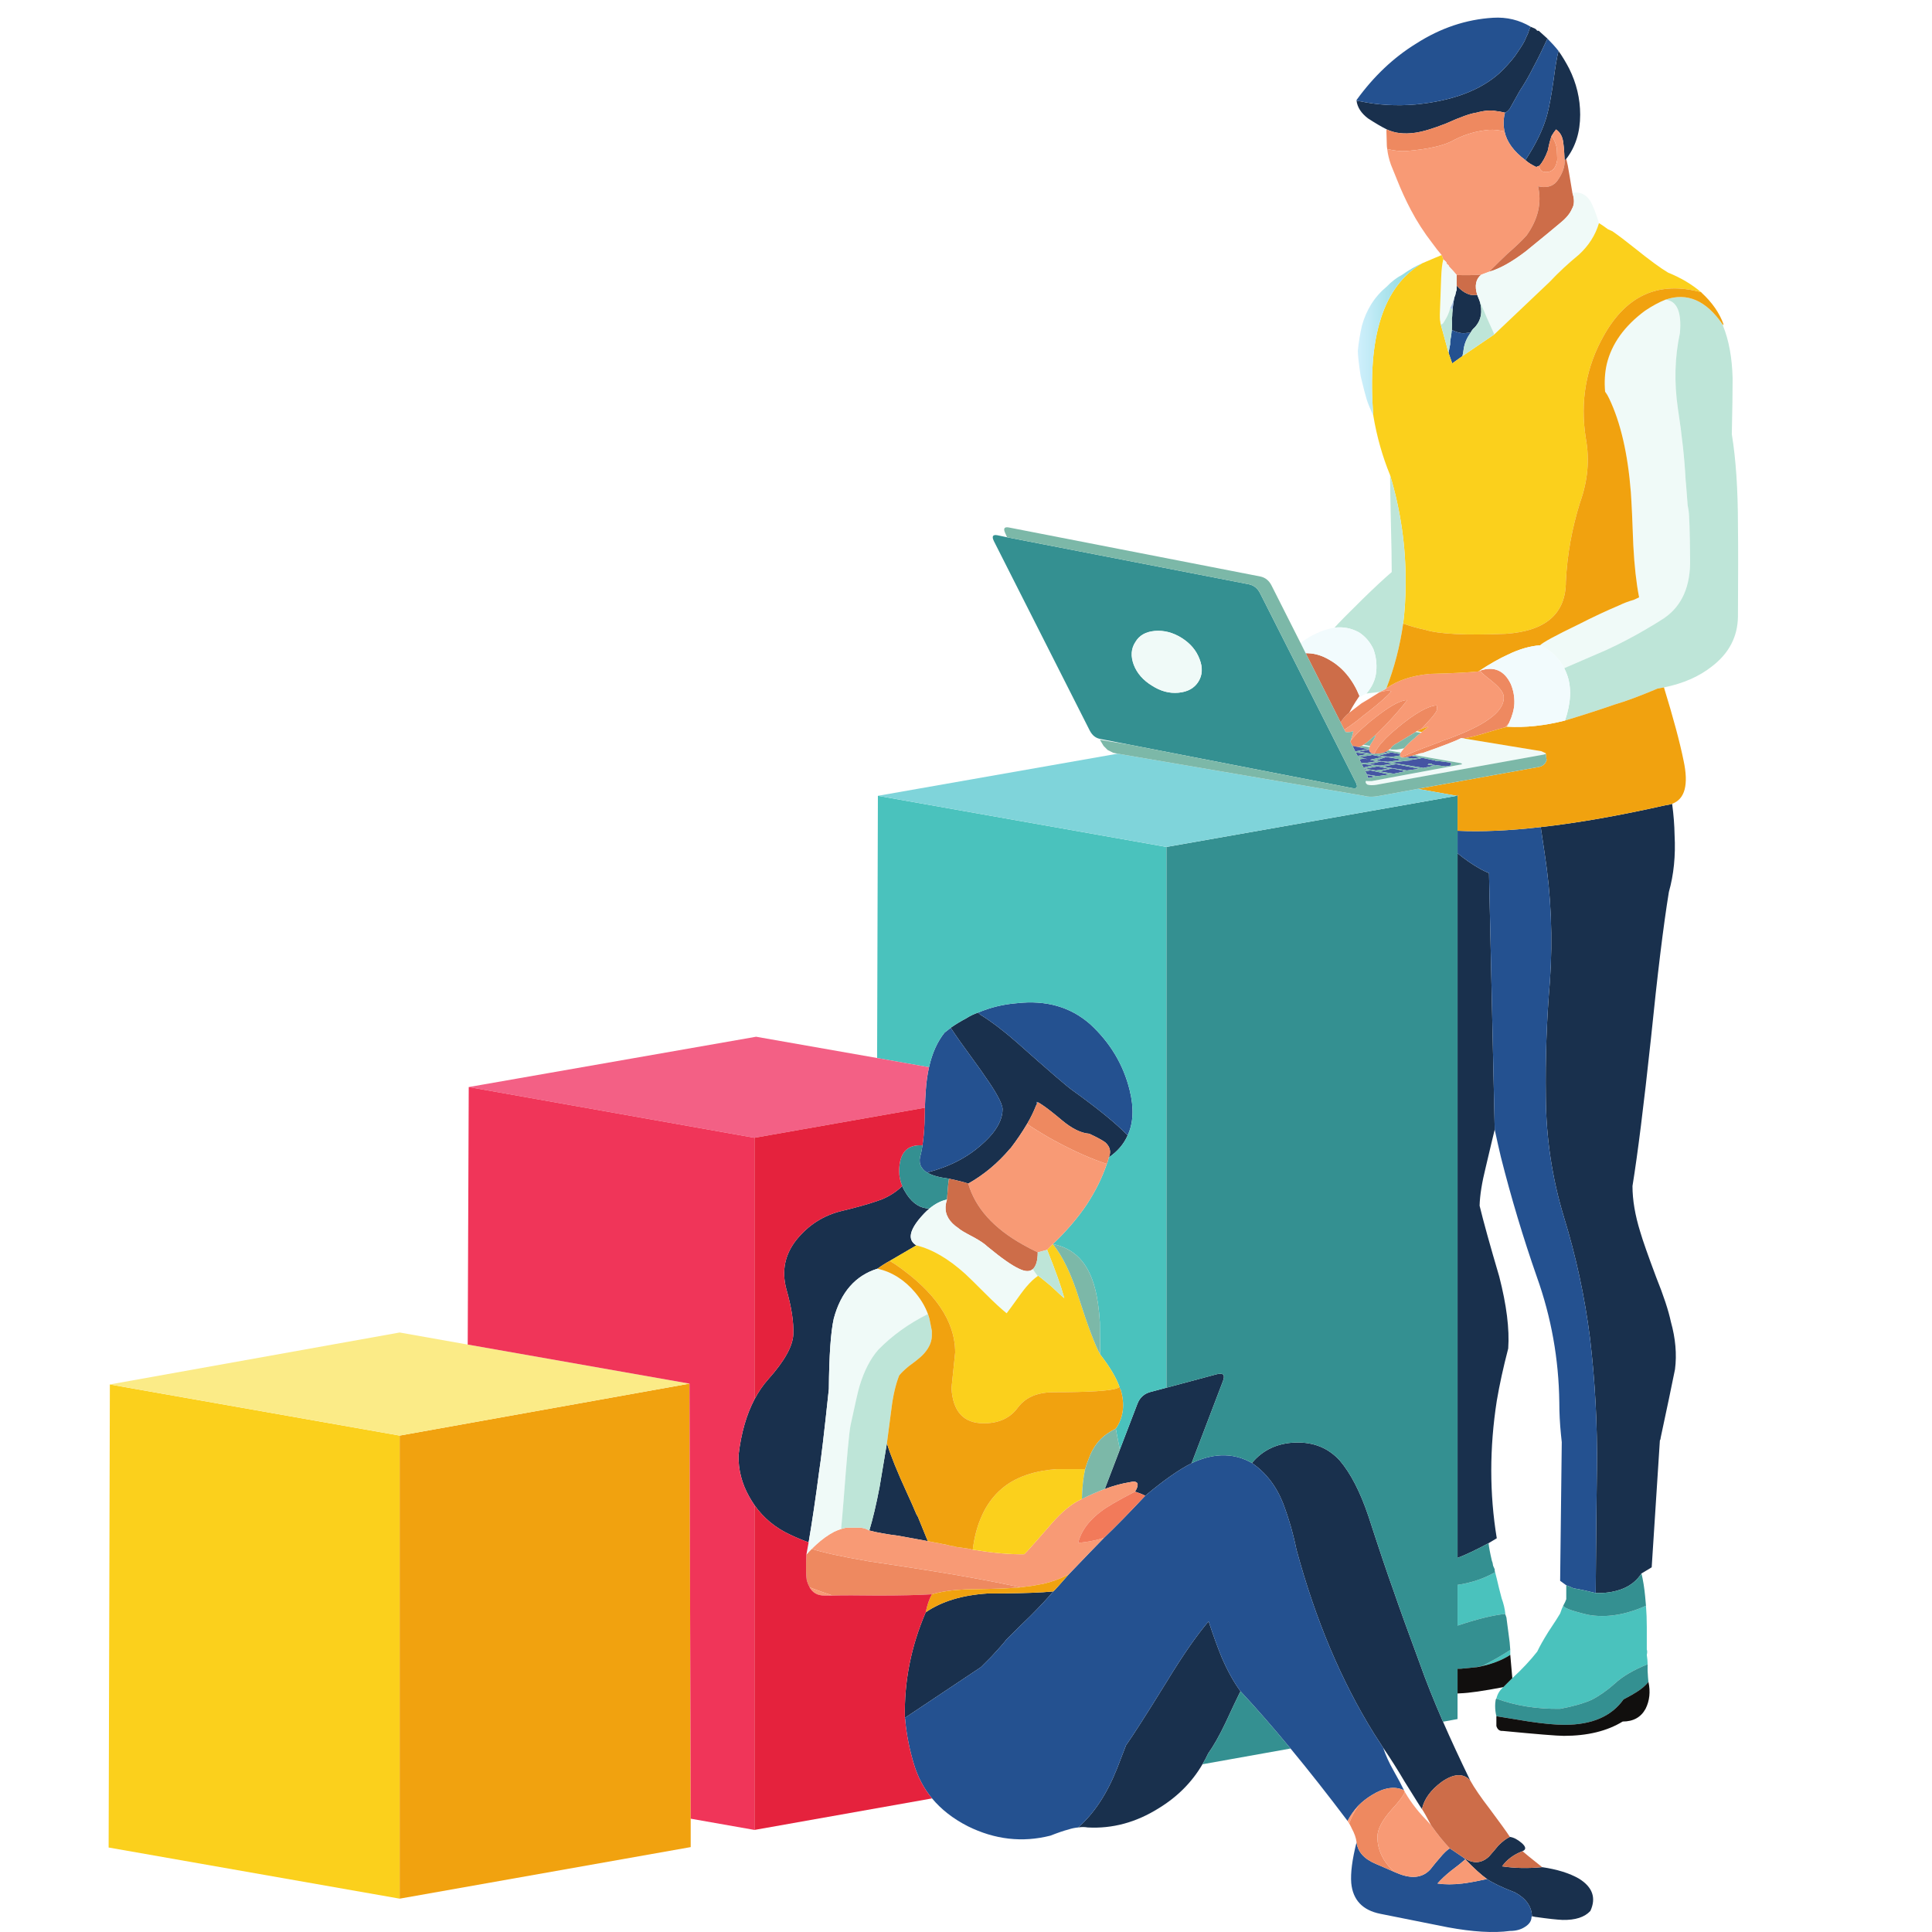
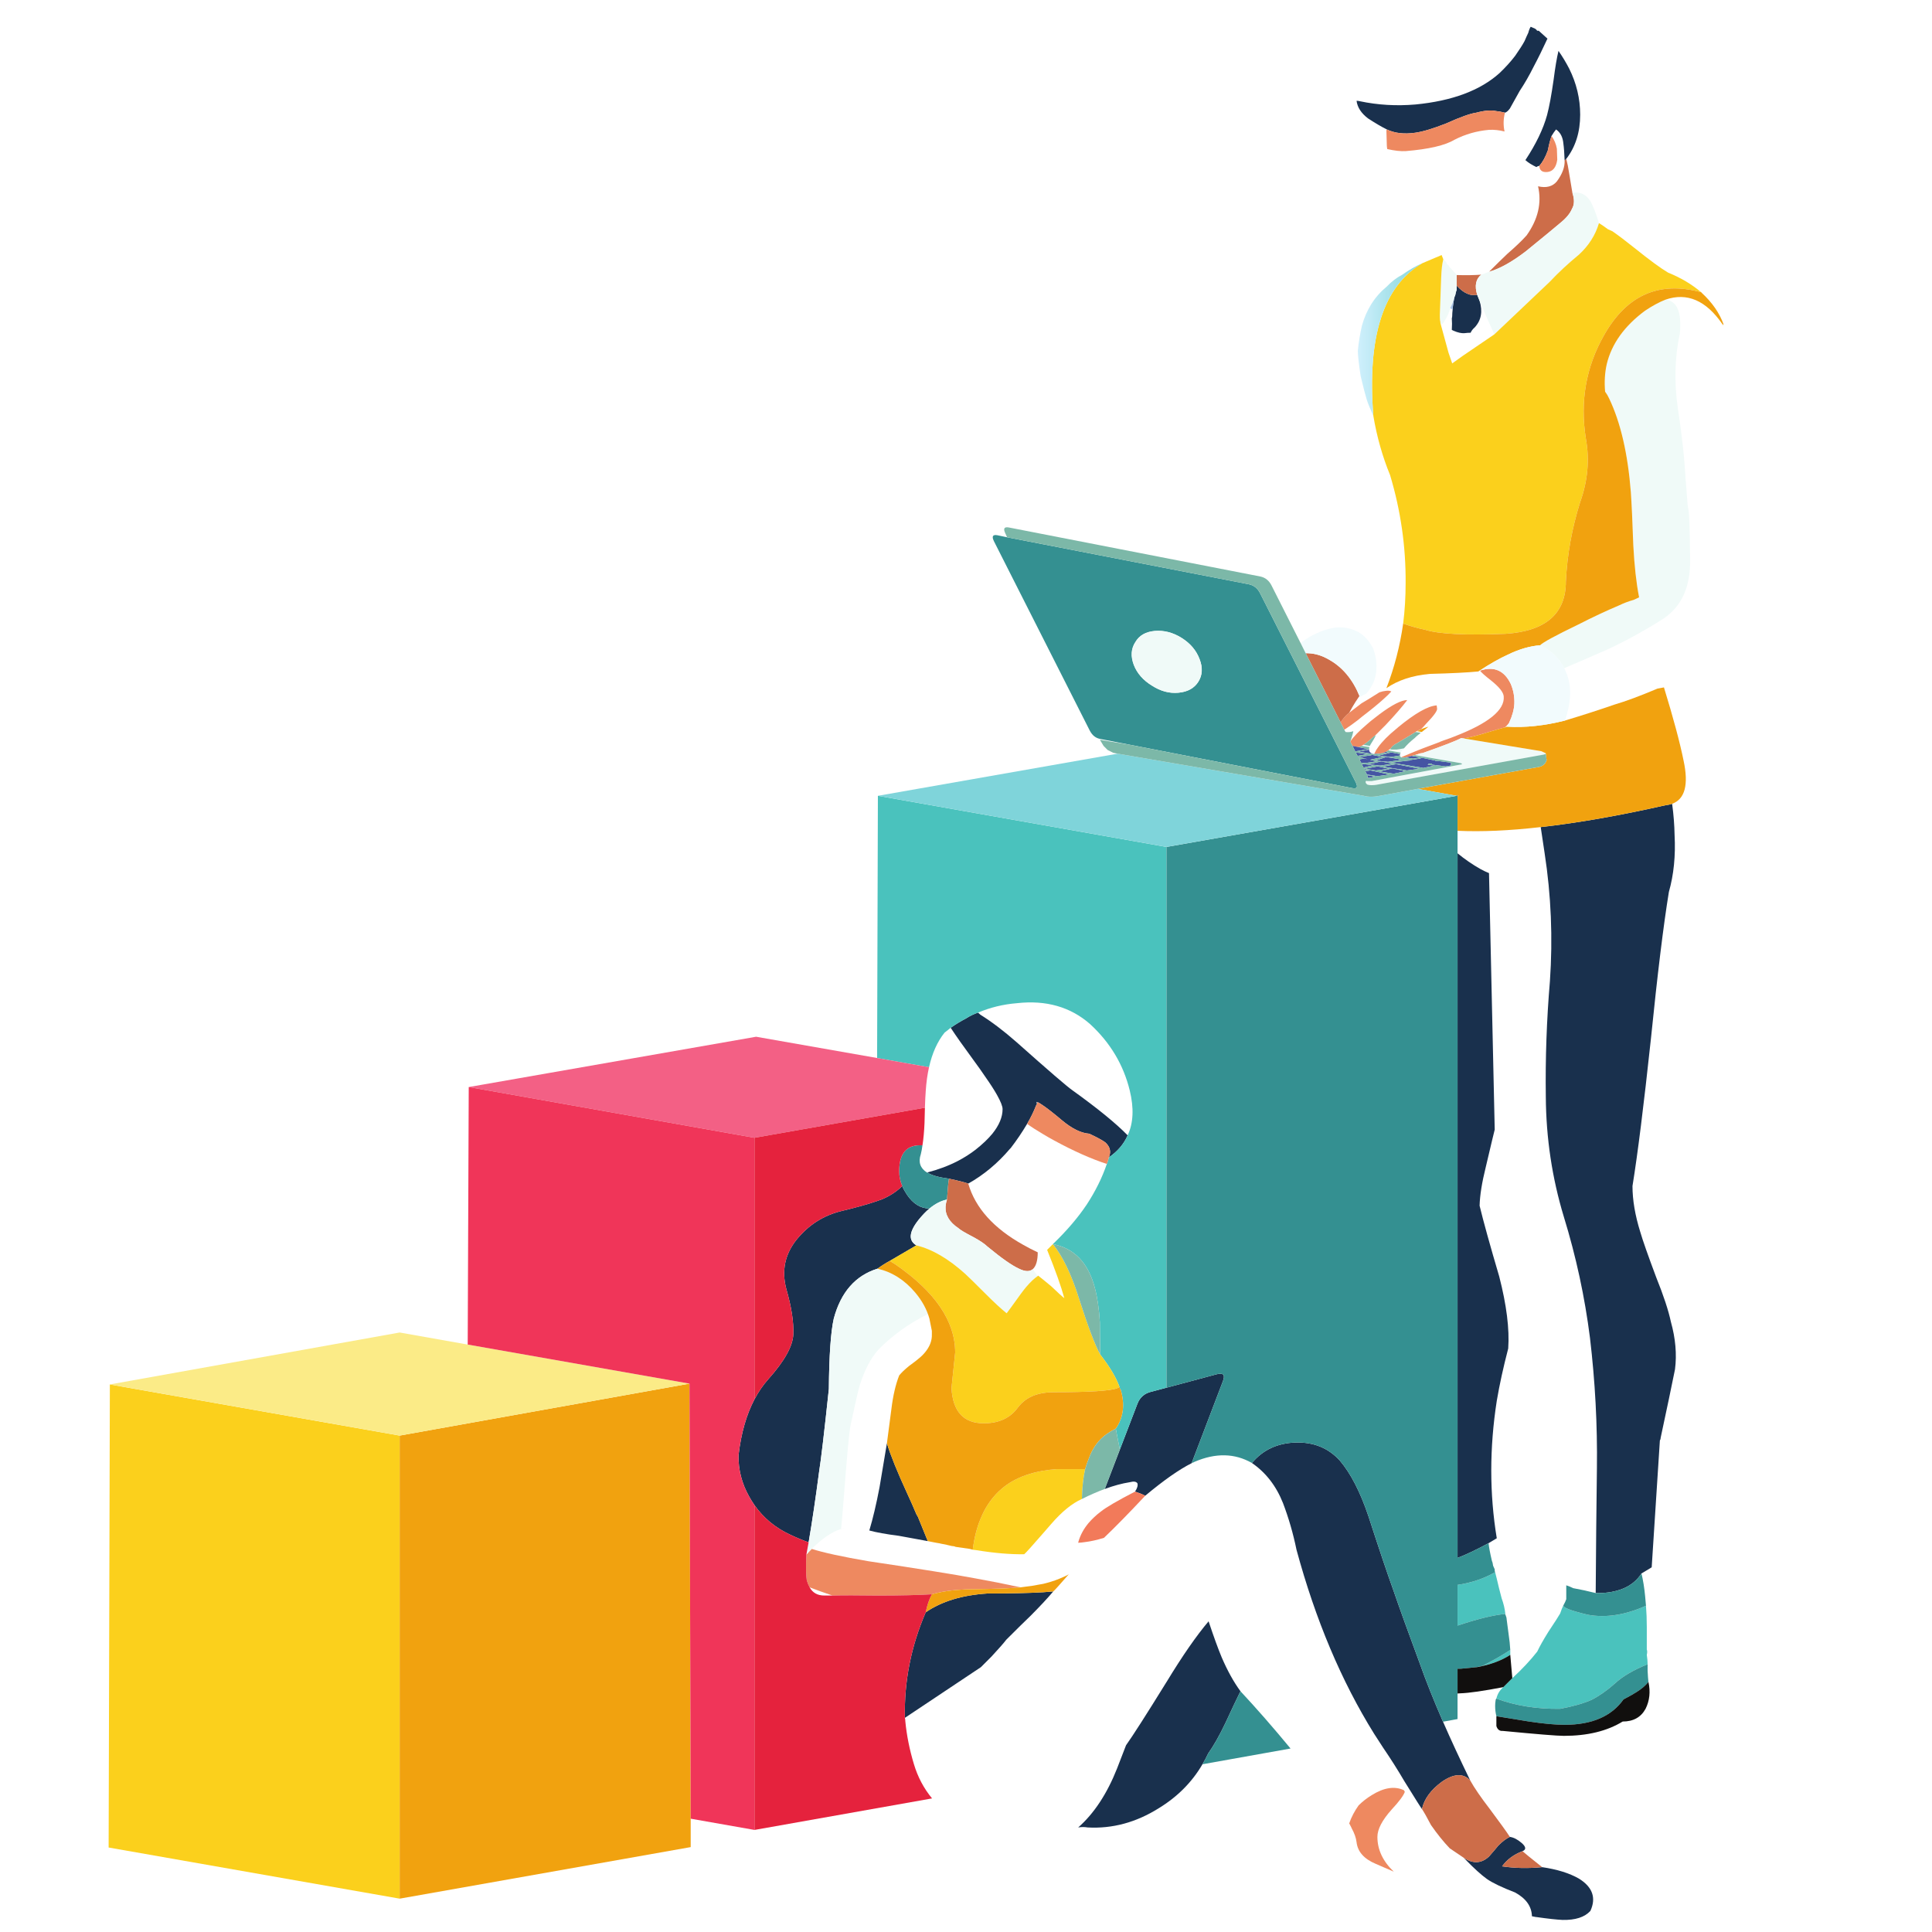
<svg xmlns="http://www.w3.org/2000/svg" xmlns:xlink="http://www.w3.org/1999/xlink" width="810" viewBox="0 0 810 810" height="810">
  <defs>
    <clipPath id="a">
      <path d="M 379 7.395 L 670 7.395 L 670 810 L 379 810 Z M 379 7.395" />
    </clipPath>
    <clipPath id="b">
      <path d="M 45.543 93 L 714 93 L 714 797 L 45.543 797 Z M 45.543 93" />
    </clipPath>
    <clipPath id="c">
      <path d="M 569.266 110.348 L 596.336 110.348 L 596.336 174.32 L 569.266 174.32 Z M 569.266 110.348" />
    </clipPath>
    <clipPath id="d">
      <path d="M 596.336 110.348 C 580.004 119.836 573.145 141.168 575.773 174.32 C 574.523 171.574 573.602 169.344 573.035 167.633 C 572.461 165.801 571.602 162.488 570.457 157.684 C 569.664 152.422 569.266 148.883 569.266 147.043 C 569.605 143.621 570.172 140.129 570.977 136.59 C 571.895 133.273 573.203 130.242 574.922 127.504 C 576.633 124.754 578.801 122.301 581.43 120.121 C 583.375 118.066 585.547 116.402 587.941 115.152 C 590.688 113.207 593.48 111.609 596.336 110.348" />
    </clipPath>
    <clipPath id="f">
-       <path d="M 352 124 L 728.719 124 L 728.719 642 L 352 642 Z M 352 124" />
-     </clipPath>
+       </clipPath>
    <linearGradient x1="0" gradientTransform="matrix(-27.079 0 0 -27.099 596.34 142.334)" y1="0" x2="1" gradientUnits="userSpaceOnUse" y2="0" xlink:type="simple" xlink:actuate="onLoad" id="e" xlink:show="other">
      <stop stop-color="#84D6DA" offset="0" />
      <stop stop-color="#85D6DA" offset=".016" />
      <stop stop-color="#86D6DA" offset=".02" />
      <stop stop-color="#86D7DA" offset=".023" />
      <stop stop-color="#86D7DA" offset=".031" />
      <stop stop-color="#87D7DB" offset=".047" />
      <stop stop-color="#87D7DB" offset=".063" />
      <stop stop-color="#88D8DC" offset=".066" />
      <stop stop-color="#89D8DC" offset=".07" />
      <stop stop-color="#89D8DC" offset=".078" />
      <stop stop-color="#8AD8DC" offset=".086" />
      <stop stop-color="#8BD8DC" offset=".094" />
      <stop stop-color="#8CD9DC" offset=".102" />
      <stop stop-color="#8CD9DD" offset=".109" />
      <stop stop-color="#8DD9DE" offset=".125" />
      <stop stop-color="#8EDADE" offset=".141" />
      <stop stop-color="#8EDADE" offset=".148" />
      <stop stop-color="#8FDADE" offset=".156" />
      <stop stop-color="#90DADF" offset=".164" />
      <stop stop-color="#91DADF" offset=".172" />
      <stop stop-color="#92DBDF" offset=".18" />
      <stop stop-color="#92DBDF" offset=".188" />
      <stop stop-color="#93DBE0" offset=".203" />
      <stop stop-color="#93DCE0" offset=".219" />
      <stop stop-color="#94DCE1" offset=".227" />
      <stop stop-color="#95DCE1" offset=".234" />
      <stop stop-color="#95DCE1" offset=".242" />
      <stop stop-color="#96DCE2" offset=".25" />
      <stop stop-color="#96DCE2" offset=".258" />
      <stop stop-color="#97DDE2" offset=".266" />
      <stop stop-color="#98DDE2" offset=".27" />
      <stop stop-color="#99DDE2" offset=".273" />
      <stop stop-color="#99DDE2" offset=".281" />
      <stop stop-color="#9ADEE3" offset=".297" />
      <stop stop-color="#9BDEE3" offset=".313" />
      <stop stop-color="#9CDEE4" offset=".316" />
      <stop stop-color="#9CDEE4" offset=".32" />
      <stop stop-color="#9DDEE5" offset=".328" />
      <stop stop-color="#9EDFE5" offset=".344" />
      <stop stop-color="#9EDFE5" offset=".352" />
      <stop stop-color="#9FDFE6" offset=".359" />
      <stop stop-color="#A0E0E6" offset=".375" />
      <stop stop-color="#A0E0E7" offset=".391" />
      <stop stop-color="#A1E0E7" offset=".398" />
      <stop stop-color="#A2E0E7" offset=".406" />
      <stop stop-color="#A2E0E8" offset=".422" />
      <stop stop-color="#A3E1E8" offset=".43" />
      <stop stop-color="#A4E1E8" offset=".438" />
      <stop stop-color="#A5E1E9" offset=".441" />
      <stop stop-color="#A6E1E9" offset=".445" />
      <stop stop-color="#A6E1E9" offset=".453" />
      <stop stop-color="#A7E2EA" offset=".469" />
      <stop stop-color="#A7E2EA" offset=".477" />
      <stop stop-color="#A8E2EA" offset=".484" />
      <stop stop-color="#A9E2EB" offset=".5" />
      <stop stop-color="#AAE3EB" offset=".516" />
      <stop stop-color="#AAE3EB" offset=".523" />
      <stop stop-color="#ABE3EC" offset=".531" />
      <stop stop-color="#ACE3EC" offset=".547" />
      <stop stop-color="#ACE4ED" offset=".563" />
      <stop stop-color="#ADE4EE" offset=".566" />
      <stop stop-color="#AEE4EE" offset=".57" />
      <stop stop-color="#AEE4EE" offset=".578" />
      <stop stop-color="#AFE5EE" offset=".594" />
      <stop stop-color="#B0E5EE" offset=".602" />
      <stop stop-color="#B1E5EF" offset=".609" />
      <stop stop-color="#B1E6EF" offset=".625" />
      <stop stop-color="#B2E6F0" offset=".633" />
      <stop stop-color="#B3E6F0" offset=".641" />
      <stop stop-color="#B4E6F0" offset=".645" />
      <stop stop-color="#B4E6F1" offset=".648" />
      <stop stop-color="#B5E7F1" offset=".656" />
      <stop stop-color="#B6E7F1" offset=".672" />
      <stop stop-color="#B7E7F1" offset=".68" />
      <stop stop-color="#B7E7F2" offset=".688" />
      <stop stop-color="#B8E8F2" offset=".691" />
      <stop stop-color="#B8E8F2" offset=".695" />
      <stop stop-color="#B9E8F3" offset=".703" />
      <stop stop-color="#B9E8F3" offset=".719" />
      <stop stop-color="#BAE9F3" offset=".727" />
      <stop stop-color="#BBE9F4" offset=".734" />
      <stop stop-color="#BBE9F4" offset=".742" />
      <stop stop-color="#BCE9F4" offset=".75" />
      <stop stop-color="#BDE9F4" offset=".758" />
      <stop stop-color="#BEEAF5" offset=".766" />
      <stop stop-color="#BEEAF5" offset=".773" />
      <stop stop-color="#BFEAF5" offset=".781" />
      <stop stop-color="#C0EAF6" offset=".789" />
      <stop stop-color="#C1EBF6" offset=".797" />
      <stop stop-color="#C1EBF6" offset=".805" />
      <stop stop-color="#C2EBF6" offset=".813" />
      <stop stop-color="#C2EBF6" offset=".82" />
      <stop stop-color="#C3EBF7" offset=".828" />
      <stop stop-color="#C4EBF7" offset=".844" />
      <stop stop-color="#C5ECF8" offset=".852" />
      <stop stop-color="#C5ECF8" offset=".859" />
      <stop stop-color="#C6ECF8" offset=".875" />
      <stop stop-color="#C7EDF8" offset=".891" />
      <stop stop-color="#C8EDF9" offset=".898" />
      <stop stop-color="#C9EDF9" offset=".906" />
      <stop stop-color="#C9EDF9" offset=".914" />
      <stop stop-color="#C9EEFA" offset=".922" />
      <stop stop-color="#CAEEFA" offset=".93" />
      <stop stop-color="#CBEEFA" offset=".938" />
      <stop stop-color="#CCEEFB" offset=".945" />
      <stop stop-color="#CDEFFB" offset=".953" />
      <stop stop-color="#CEEFFB" offset=".969" />
      <stop stop-color="#CEEFFC" offset=".977" />
      <stop stop-color="#D0EFFC" offset=".98" />
      <stop stop-color="#D0F0FC" offset=".984" />
      <stop stop-color="#D1F0FC" offset="1" />
    </linearGradient>
  </defs>
  <path fill="#FFF" d="M-81 -81H891V891H-81z" />
-   <path fill="#FFF" d="M-81 -81H891V891H-81z" />
  <path fill="#19304D" d="M 388.977 646.121 C 386.688 645.672 382.633 644.926 376.809 643.891 C 371.445 643.207 367.328 642.461 364.465 641.66 C 365.953 636.75 367.387 630.688 368.758 623.488 C 370.125 615.48 371.152 609.367 371.836 605.133 C 373.438 610.277 376.234 617.199 380.238 625.887 C 381.727 629.094 383.035 632.066 384.18 634.805 C 384.402 635.148 384.637 635.547 384.863 636.008 Z M 379.379 720.215 C 379.039 705.004 381.949 690.258 388.117 675.961 C 394.742 671.391 403.371 668.762 413.996 668.078 C 423.777 668.078 431.535 667.898 437.301 667.559 C 438.887 667.461 440.312 667.344 441.594 667.215 C 440.332 668.703 438.906 670.305 437.301 672.02 C 435.699 673.738 433.93 675.566 431.996 677.504 C 429.711 679.684 426.336 683 421.883 687.461 C 420.855 688.828 418.793 691.168 415.715 694.492 C 413.996 696.203 412.508 697.691 411.258 698.953 Z M 499.594 613.453 C 494.336 616.094 487.855 620.645 480.145 627.09 C 478.777 626.395 477.352 625.828 475.867 625.367 C 476.773 623.996 477.117 622.852 476.891 621.945 C 476.434 621.141 475.348 620.965 473.637 621.426 C 470.414 621.934 466.934 622.871 463.18 624.262 L 469.523 607.703 L 476.891 588.496 C 477.918 585.867 479.805 584.211 482.551 583.527 L 489.059 581.805 L 510.141 576.152 C 512.887 575.469 513.734 576.438 512.711 579.066 Z M 472.777 475.996 C 471.184 479.652 468.547 482.734 464.891 485.25 C 465.926 482.852 465.41 480.738 463.355 478.91 C 461.863 477.875 459.645 476.68 456.672 475.312 C 453.242 475.078 449.41 473.188 445.188 469.648 C 441.816 466.805 439.188 464.75 437.301 463.469 C 436.383 462.824 435.641 462.363 435.074 462.098 C 435.074 462.215 435.027 462.273 434.91 462.273 C 434.91 462.156 434.789 462.051 434.566 461.934 C 434.645 462.285 434.703 462.625 434.73 462.961 C 434.625 463.078 434.508 463.242 434.391 463.469 C 433.363 466.109 432.102 468.672 430.617 471.184 C 428.535 474.707 426.25 478.078 423.766 481.309 C 423.641 481.406 423.523 481.523 423.426 481.648 C 418.285 487.711 412.449 492.574 405.941 496.23 C 405.305 496.035 404.68 495.84 404.055 495.633 C 402.023 495.086 399.961 494.609 397.891 494.176 C 393.551 493.602 390.52 492.738 388.801 491.594 L 388.633 491.594 C 393.336 490.383 397.625 488.789 401.484 486.793 C 404.211 485.387 406.723 483.781 409.031 482 C 411.914 479.723 414.258 477.492 416.055 475.312 C 418.91 471.762 420.336 468.328 420.336 465.012 C 420.336 463.828 419.566 461.855 418.02 459.098 C 416.867 457.031 415.266 454.547 413.23 451.645 C 411.738 449.414 409.996 446.961 408.004 444.262 C 403.891 438.664 400.742 434.207 398.574 430.891 C 400.742 429.402 402.914 428.082 405.09 426.941 C 406.684 425.914 408.348 425.109 410.055 424.543 C 410.359 424.789 410.672 425.07 410.996 425.402 C 415.715 428.34 420.766 432.16 426.16 436.895 C 439.648 448.895 447.477 455.645 449.645 457.129 C 460.152 464.672 467.863 470.961 472.777 475.996 Z M 339.02 646.637 C 336.391 645.691 333.789 644.605 331.219 643.383 C 325.082 640.547 320.109 636.43 316.316 631.031 C 315.516 629.875 314.781 628.672 314.086 627.43 C 311 621.945 309.516 616.164 309.633 610.109 C 310.707 600.906 312.934 593.102 316.316 586.695 C 317.977 583.527 319.922 580.691 322.141 578.207 C 328.883 570.668 332.363 564.426 332.598 559.508 C 332.82 554.375 331.855 548.027 329.684 540.477 C 327.621 532.816 329.051 525.902 333.965 519.734 C 339 513.551 345.273 509.551 352.816 507.723 C 358.984 506.246 363.898 504.875 367.555 503.605 C 368.426 503.32 369.227 503.039 369.957 502.746 C 373.27 501.309 376.035 499.477 378.266 497.258 C 378.762 498.461 379.43 499.664 380.238 500.867 C 382.828 504.699 385.977 506.637 389.66 506.695 C 388.176 507.949 386.688 509.484 385.203 511.32 C 381.09 516.465 380.746 520.066 384.18 522.129 C 380.863 524.066 377.152 526.246 373.035 528.641 C 371.328 529.562 369.605 530.648 367.895 531.898 C 358.641 534.766 352.535 541.738 349.562 552.828 C 348.301 558.434 347.617 568.262 347.5 582.324 C 345.566 600.613 344.188 612.223 343.395 617.141 C 341.969 628.074 340.512 637.906 339.02 646.637 Z M 624.098 646.98 C 618.762 649.848 614.426 651.898 611.082 653.152 L 611.082 357.746 C 614.082 360.219 617.277 362.422 620.68 364.348 C 621.93 365.031 623.133 365.598 624.273 366.059 L 626.668 473.59 C 626.445 474.391 625.184 479.652 622.898 489.375 C 621.305 495.773 620.445 501.152 620.328 505.492 C 621.93 512.125 624.676 522.012 628.555 535.164 C 631.645 547.164 632.895 557.23 632.328 565.348 C 630.277 573.238 628.672 580.555 627.531 587.293 C 624.453 607.078 624.453 626.285 627.531 644.926 Z M 619.301 123.551 L 620.328 126.125 C 621.707 130.586 621.02 134.301 618.273 137.273 C 617.473 137.957 616.906 138.703 616.566 139.504 C 615.762 139.504 614.902 139.562 613.996 139.68 C 612.734 139.789 611.191 139.445 609.363 138.645 C 609.137 138.535 608.914 138.418 608.68 138.301 C 608.797 136.473 608.797 134.867 608.68 133.5 C 608.797 133.383 608.797 133.332 608.68 133.332 C 608.797 133.098 608.844 132.812 608.844 132.473 C 608.844 131.672 608.914 130.82 609.02 129.898 C 609.137 128.07 609.422 126.184 609.879 124.238 L 610.047 124.07 L 610.387 122.527 C 610.504 122.066 610.621 121.723 610.73 121.5 L 610.73 119.777 C 613.711 122.977 616.566 124.238 619.301 123.551 Z M 648.777 16.195 C 646.84 20.422 644.895 24.363 642.949 28.031 C 641.125 31.688 639.18 35.062 637.125 38.145 C 635.184 41.578 633.812 44.031 633.012 45.52 C 632.211 46.555 631.527 47.121 630.961 47.238 C 629.582 46.898 628.332 46.66 627.188 46.555 C 625.125 46.094 622.391 46.32 618.957 47.238 C 616.449 47.582 612.273 49.066 606.449 51.699 C 600.969 53.871 596.629 55.18 593.422 55.641 C 588.742 56.324 584.746 55.863 581.43 54.27 C 579.145 53.125 576.516 51.582 573.543 49.637 C 570.691 47.465 569.09 45.008 568.746 42.262 C 569.207 42.262 569.664 42.32 570.125 42.438 C 577.66 44.031 585.43 44.492 593.422 43.805 C 608.844 42.32 620.621 37.918 628.73 30.602 C 631.242 28.195 633.414 25.801 635.242 23.395 C 637.066 20.766 638.387 18.711 639.18 17.223 C 639.754 15.855 640.273 14.711 640.723 13.793 C 641.066 12.539 641.418 11.68 641.758 11.219 C 642.207 11.445 642.609 11.621 642.949 11.738 C 643.637 11.961 644.152 12.363 644.496 12.941 C 644.613 12.824 644.836 12.824 645.18 12.941 C 646.324 13.969 647.523 15.055 648.777 16.195 Z M 520.078 709.066 C 518.594 712.039 516.48 716.496 513.734 722.445 C 511.223 727.707 508.828 731.93 506.543 735.137 C 505.82 736.691 505.02 738.211 504.137 739.676 C 499.762 747.176 493.645 753.328 485.805 758.113 C 476.324 764.059 466.387 766.746 455.988 766.172 C 454.727 765.945 453.406 765.945 452.039 766.172 C 458.664 760.34 464.098 752.105 468.32 741.477 L 472.094 731.707 C 474.949 727.707 480.547 718.953 488.895 705.465 C 488.941 705.367 489 705.281 489.059 705.211 C 495.723 694.238 501.617 685.75 506.707 679.742 C 508.879 686.258 510.707 691.285 512.191 694.824 C 514.594 700.43 517.223 705.172 520.078 709.066 Z M 638.328 776.117 C 634.672 777.496 631.82 779.609 629.758 782.465 C 635.016 783.266 640.617 783.383 646.559 782.816 C 652.832 783.727 657.98 785.328 661.98 787.617 C 667.688 791.16 669.289 795.676 666.777 801.164 C 664.375 803.793 660.492 805.047 655.117 804.938 C 652.605 804.82 648.953 804.422 644.152 803.734 L 643.977 803.734 C 643.527 803.617 642.949 803.5 642.266 803.395 C 642.16 799.277 639.812 795.961 635.242 793.445 C 629.641 791.277 625.703 789.387 623.414 787.785 C 621.02 786.074 617.992 783.324 614.336 779.551 L 613.652 778.863 C 617.531 781.496 621.078 781.32 624.273 778.355 C 625.984 776.41 627.297 774.863 628.215 773.719 C 629.934 772.008 631.527 770.805 633.012 770.121 C 634.613 770.348 636.266 771.207 637.988 772.695 C 639.812 774.297 639.922 775.441 638.328 776.117 Z M 616.391 746.453 C 613.535 743.363 609.586 743.539 604.562 746.973 C 599.883 750.395 597.078 754.23 596.168 758.453 C 595.934 758.23 593.48 754.348 588.801 746.797 C 586.055 742.102 583.082 737.418 579.887 732.73 C 578.617 730.824 577.355 728.879 576.113 726.902 C 562.383 704.84 551.527 679.117 543.562 649.73 C 542.184 642.98 540.297 636.469 537.902 630.168 C 535.039 622.973 530.699 617.367 524.875 613.367 C 529.449 607.879 535.559 605.016 543.211 604.789 C 550.754 604.566 556.922 607.078 561.719 612.34 C 566.293 617.711 570.289 625.484 573.723 635.664 C 578.176 649.387 581.656 659.734 584.176 666.707 C 586.688 674.023 590.395 684.312 595.309 697.574 C 597.852 704.762 601.074 712.848 604.992 721.836 C 608.297 729.398 612.098 737.602 616.391 746.453 Z M 688.199 659.676 C 686.371 662.531 683.793 664.645 680.488 666.023 C 677.398 667.273 673.969 667.898 670.207 667.898 L 669.004 667.898 C 669.113 650.297 669.289 632.859 669.512 615.598 C 669.75 597.414 668.77 579.184 666.602 560.887 C 664.434 543.742 660.777 526.812 655.637 510.117 C 650.719 493.883 648.207 477.129 648.09 459.867 C 647.867 443.75 648.434 427.574 649.812 411.34 C 651.062 393.266 650.32 375.379 647.582 357.656 C 647.027 354 646.488 350.363 645.953 346.762 C 661.305 345.051 678.758 342 698.305 337.59 C 699.312 337.48 700.23 337.285 701.051 336.992 C 701.676 341.637 702.008 346.008 702.078 350.109 C 702.535 358.801 701.734 366.742 699.684 373.953 C 697.395 388.004 694.883 408.594 692.137 435.691 C 689.168 463.359 686.598 483.879 684.426 497.258 C 684.426 503.086 685.512 509.492 687.68 516.465 C 688.707 520.008 690.934 526.355 694.367 535.508 C 697.453 543.164 699.508 549.395 700.531 554.199 C 702.477 561.172 703.055 567.801 702.254 574.09 C 700.875 580.957 698.879 590.5 696.25 602.734 C 696.25 603.195 696.133 603.586 695.91 603.938 L 692.48 657.102 Z M 656.664 66.613 L 655.977 67.297 C 655.859 64.219 655.695 61.871 655.461 60.266 C 655.234 57.527 654.211 55.523 652.383 54.27 C 651.805 54.957 651.18 55.863 650.496 57.008 C 649.918 58.613 649.41 60.617 648.953 63.016 C 647.926 65.871 646.723 68.043 645.355 69.527 C 644.777 69.645 644.379 69.82 644.152 70.047 C 642.207 69.125 640.676 68.16 639.531 67.133 C 643.977 60.383 647.008 54.094 648.609 48.266 C 649.52 44.832 650.438 39.914 651.348 33.516 C 652.039 28.137 652.723 24.078 653.406 21.34 C 655 23.621 656.496 26.086 657.863 28.715 C 660.941 34.887 662.496 41.352 662.496 48.09 C 662.496 55.414 660.543 61.586 656.664 66.613" fill-rule="evenodd" />
  <g clip-path="url(#a)">
-     <path fill="#245190" d="M 434.91 462.273 C 434.91 462.5 434.852 462.727 434.73 462.961 C 434.703 462.625 434.645 462.285 434.566 461.934 C 434.789 462.051 434.91 462.156 434.91 462.273 Z M 410.055 424.543 C 415.195 422.371 420.621 421.051 426.336 420.594 C 438.562 419.223 448.785 422.137 457.016 429.344 C 465.469 437.121 471.008 446.383 473.637 457.129 C 475.465 464.562 475.184 470.852 472.777 475.996 C 467.863 470.961 460.152 464.672 449.645 457.129 C 447.477 455.645 439.648 448.895 426.16 436.895 C 420.766 432.16 415.715 428.34 410.996 425.402 C 410.672 425.07 410.359 424.789 410.055 424.543 Z M 388.633 491.594 C 385.781 489.766 384.922 487.203 386.062 483.879 C 386.336 482.785 386.562 481.551 386.746 480.191 C 387.168 477.57 387.453 474.449 387.609 470.852 C 387.648 468.465 387.707 466.324 387.773 464.418 C 387.863 461.562 387.98 459.254 388.117 457.473 C 388.352 453.836 388.809 450.488 389.496 447.438 C 390.824 441.543 392.992 436.711 396.004 432.945 C 396.91 432.262 397.773 431.574 398.574 430.891 C 400.742 434.207 403.891 438.664 408.004 444.262 C 409.996 446.961 411.738 449.414 413.23 451.645 C 415.266 454.547 416.867 457.031 418.02 459.098 C 419.566 461.855 420.336 463.828 420.336 465.012 C 420.336 468.328 418.91 471.762 416.055 475.312 C 414.258 477.492 411.914 479.723 409.031 482 C 406.723 483.781 404.211 485.387 401.484 486.793 C 397.625 488.789 393.336 490.383 388.633 491.594 Z M 669.004 667.898 C 665.918 667.098 662.781 666.422 659.574 665.848 C 658.664 665.387 657.688 664.984 656.664 664.645 L 654.094 662.758 L 654.777 604.625 C 654.668 603.48 654.551 602.383 654.434 601.355 C 653.977 596.789 653.75 592.328 653.75 587.988 C 653.523 569.805 650.379 552.25 644.328 535.332 C 638.613 518.98 633.59 502.234 629.25 485.082 C 628.332 481.199 627.473 477.367 626.668 473.59 L 624.273 366.059 C 623.133 365.598 621.93 365.031 620.68 364.348 C 617.277 362.422 614.082 360.219 611.082 357.746 L 611.082 348.309 C 621.168 348.789 632.797 348.27 645.953 346.762 C 646.488 350.363 647.027 354 647.582 357.656 C 650.32 375.379 651.062 393.266 649.812 411.34 C 648.434 427.574 647.867 443.75 648.09 459.867 C 648.207 477.129 650.719 493.883 655.637 510.117 C 660.777 526.812 664.434 543.742 666.602 560.887 C 668.77 579.184 669.75 597.414 669.512 615.598 C 669.289 632.859 669.113 650.297 669.004 667.898 Z M 616.566 139.504 C 614.961 141.676 613.996 143.965 613.652 146.371 C 613.535 147.387 613.367 148.363 613.133 149.285 L 608.844 152.363 L 607.309 147.906 C 607.535 146.762 607.77 145.566 607.992 144.305 C 607.992 143.848 607.992 143.445 607.992 143.102 C 608.336 141.391 608.57 139.789 608.68 138.301 C 608.914 138.418 609.137 138.535 609.363 138.645 C 611.191 139.445 612.734 139.789 613.996 139.68 C 614.902 139.562 615.762 139.504 616.566 139.504 Z M 653.406 21.34 C 652.723 24.078 652.039 28.137 651.348 33.516 C 650.438 39.914 649.52 44.832 648.609 48.266 C 647.008 54.094 643.977 60.383 639.531 67.133 C 634.613 63.473 631.703 59.473 630.785 55.121 C 630.219 52.5 630.277 49.871 630.961 47.238 C 631.527 47.121 632.211 46.555 633.012 45.52 C 633.812 44.031 635.184 41.578 637.125 38.145 C 639.18 35.062 641.125 31.688 642.949 28.031 C 644.895 24.363 646.84 20.422 648.777 16.195 C 650.496 17.91 652.039 19.621 653.406 21.34 Z M 641.758 11.219 C 641.418 11.68 641.066 12.539 640.723 13.793 C 640.273 14.711 639.754 15.855 639.18 17.223 C 638.387 18.711 637.066 20.766 635.242 23.395 C 633.414 25.801 631.242 28.195 628.73 30.602 C 620.621 37.918 608.844 42.32 593.422 43.805 C 585.43 44.492 577.66 44.031 570.125 42.438 C 569.664 42.32 569.207 42.262 568.746 42.262 L 568.746 41.918 C 575.949 31.973 584.285 24.078 593.773 18.25 C 603.938 11.738 614.68 8.129 625.984 7.445 C 631.703 7.102 636.961 8.363 641.758 11.219 Z M 569.605 756.91 C 567.777 758.855 566.234 761.027 564.973 763.434 C 556.617 752.352 548.652 742.23 541.07 733.074 C 533.691 724.145 526.695 716.145 520.078 709.066 C 517.223 705.172 514.594 700.43 512.191 694.824 C 510.707 691.285 508.879 686.258 506.707 679.742 C 501.617 685.75 495.723 694.238 489.059 705.211 C 489 705.281 488.941 705.367 488.895 705.465 C 480.547 718.953 474.949 727.707 472.094 731.707 L 468.32 741.477 C 464.098 752.105 458.664 760.34 452.039 766.172 C 450.672 766.289 449.305 766.57 447.934 767.031 C 446.098 767.492 443.586 768.352 440.391 769.602 C 428.625 772.578 417.082 771.266 405.766 765.66 C 399.637 762.531 394.645 758.648 390.773 753.992 C 387.316 749.816 384.773 745.016 383.152 739.59 C 381.324 733.535 380.121 727.531 379.555 721.582 C 379.555 721.125 379.496 720.672 379.379 720.215 L 411.258 698.953 C 412.508 697.691 413.996 696.203 415.715 694.492 C 418.793 691.168 420.855 688.828 421.883 687.461 C 426.336 683 429.711 679.684 431.996 677.504 C 433.93 675.566 435.699 673.738 437.301 672.02 C 438.906 670.305 440.332 668.703 441.594 667.215 C 442.043 666.875 444.223 664.469 448.102 660.02 L 454.785 653.074 C 455.43 652.391 456.055 651.734 456.672 651.098 C 459.137 648.574 461.195 646.453 462.84 644.75 C 467.637 640.176 473.402 634.285 480.145 627.09 C 487.855 620.645 494.336 616.094 499.594 613.453 C 500.023 613.25 500.453 613.043 500.883 612.848 C 509.68 609.074 517.684 609.25 524.875 613.367 C 530.699 617.367 535.039 622.973 537.902 630.168 C 540.297 636.469 542.184 642.98 543.562 649.73 C 551.527 679.117 562.383 704.84 576.113 726.902 C 577.355 728.879 578.617 730.824 579.887 732.73 C 580.914 735.824 582.398 739.078 584.344 742.504 C 586.289 745.934 587.715 748.625 588.625 750.57 C 584.746 748.742 580.23 749.426 575.09 752.625 C 573.035 753.887 571.211 755.312 569.605 756.91 Z M 614.336 779.551 C 613.074 780.695 611.082 782.297 608.336 784.352 C 605.934 786.297 604.047 788.066 602.676 789.672 C 605.766 790.133 609.246 790.133 613.133 789.672 C 615.305 789.438 618.734 788.812 623.414 787.785 C 625.703 789.387 629.641 791.277 635.242 793.445 C 639.812 795.961 642.16 799.277 642.266 803.395 C 642.266 803.5 642.207 803.617 642.09 803.734 C 642.09 805.34 641.184 806.707 639.355 807.852 C 637.645 808.996 635.523 809.562 633.012 809.562 C 626.16 810.484 617.473 809.965 606.969 808.02 C 603.422 807.336 594 805.445 578.684 802.367 C 571.27 800.879 567.203 796.586 566.52 789.504 C 566.176 785.27 566.918 779.551 568.746 772.352 C 569.207 776.352 571.895 779.383 576.809 781.438 L 584.344 784.703 L 585.547 785.211 C 591.594 787.844 596.285 787.383 599.598 783.844 C 601.309 781.672 602.676 780.008 603.715 778.863 C 605.188 777.035 606.566 775.727 607.816 774.922 C 610.34 776.637 612.273 777.957 613.652 778.863 L 614.336 779.551" fill-rule="evenodd" />
-   </g>
+     </g>
  <path fill="#4AC2BD" d="M 633.188 693.797 C 629.531 696.203 624.902 697.914 619.301 698.953 C 619.984 698.719 620.727 698.551 621.527 698.434 C 626.219 696.027 630.102 693.797 633.188 691.742 C 633.188 692.312 633.188 693.004 633.188 693.797 Z M 631.125 676.652 C 626.172 677.102 619.488 678.738 611.082 681.543 L 611.082 664.469 C 616.828 663.625 622.086 661.855 626.844 659.156 C 627.07 660.078 627.297 660.984 627.531 661.906 C 628.105 664.418 628.789 667.156 629.582 670.129 C 630.383 672.301 630.902 674.48 631.125 676.652 Z M 469.348 581.465 C 467.98 577.582 465.293 573.062 461.293 567.918 C 461.188 562.207 461.129 557.68 461.129 554.375 C 460.785 548.77 460.094 544.027 459.066 540.133 C 456.32 529.504 450.445 523.32 441.418 521.609 C 447.242 516.008 451.98 510.461 455.645 504.973 C 459.301 499.371 462.098 493.719 464.039 487.996 C 464.383 487.203 464.668 486.285 464.891 485.25 C 468.547 482.734 471.184 479.652 472.777 475.996 C 475.184 470.852 475.465 464.562 473.637 457.129 C 471.008 446.383 465.469 437.121 457.016 429.344 C 448.785 422.137 438.562 419.223 426.336 420.594 C 420.621 421.051 415.195 422.371 410.055 424.543 C 408.348 425.109 406.684 425.914 405.09 426.941 C 402.914 428.082 400.742 429.402 398.574 430.891 C 397.773 431.574 396.91 432.262 396.004 432.945 C 392.992 436.711 390.824 441.543 389.496 447.438 L 367.73 443.574 L 368.062 333.648 L 489.059 355.086 L 489.059 581.805 L 482.551 583.527 C 479.805 584.211 477.918 585.867 476.891 588.496 L 469.523 607.703 C 469.055 605.57 468.488 602.656 467.805 598.961 C 471.008 594.266 471.691 588.84 469.867 582.668 C 469.75 582.551 469.641 582.383 469.523 582.148 C 469.523 581.926 469.465 581.699 469.348 581.465 Z M 630.277 707.344 L 634.047 703.578 C 638.152 699.805 641.641 696.086 644.496 692.43 C 645.52 690.258 647.066 687.508 649.129 684.195 C 651.863 680.086 653.523 677.504 654.094 676.477 C 654.551 675.109 655 673.965 655.461 673.043 C 655.117 673.965 658.547 675.273 665.742 676.996 C 673.285 678.363 681.398 677.102 690.086 673.219 C 690.309 675.961 690.426 678.941 690.426 682.141 C 690.426 685.68 690.426 688.828 690.426 691.566 C 690.652 692.145 690.652 692.887 690.426 693.797 C 690.652 695.285 690.77 696.605 690.77 697.75 C 684.828 700.145 680.254 702.836 677.059 705.809 C 673.863 708.664 670.609 710.953 667.297 712.664 C 663.973 714.148 659.574 715.41 654.094 716.438 C 644.27 716.555 635.359 715.129 627.363 712.145 C 627.812 710.207 628.789 708.605 630.277 707.344" fill-rule="evenodd" />
  <path fill="#349091" d="M 397.027 502.922 C 394.566 503.41 392.102 504.672 389.66 506.695 C 385.977 506.637 382.828 504.699 380.238 500.867 C 379.43 499.664 378.762 498.461 378.266 497.258 C 377.406 495.223 376.984 493.16 376.984 491.086 C 376.984 483.398 380.238 479.77 386.746 480.191 C 386.562 481.551 386.336 482.785 386.062 483.879 C 384.922 487.203 385.781 489.766 388.633 491.594 L 388.801 491.594 C 390.52 492.738 393.551 493.602 397.891 494.176 C 397.656 494.969 397.371 497.883 397.027 502.922 Z M 495.402 267.445 C 491.746 265.156 487.973 264.191 484.086 264.531 C 480.312 264.875 477.637 266.418 476.031 269.156 C 474.203 271.906 473.98 275.105 475.348 278.762 C 476.727 282.312 479.285 285.227 483.059 287.516 C 486.605 289.793 490.262 290.773 494.035 290.43 C 497.914 290.086 500.719 288.531 502.43 285.793 C 504.137 283.055 504.316 279.906 502.938 276.367 C 501.57 272.707 499.059 269.734 495.402 267.445 Z M 422.223 225.254 L 523.676 244.98 C 525.738 245.43 527.281 246.691 528.309 248.746 L 568.406 327.984 C 569.43 330.039 568.922 330.84 566.859 330.391 L 473.551 312.211 L 461.293 309.805 C 459.352 309.461 457.875 308.258 456.84 306.203 L 416.742 226.969 C 415.715 224.914 416.176 224.051 418.109 224.395 Z M 504.137 739.676 C 505.02 738.211 505.82 736.691 506.543 735.137 C 508.828 731.93 511.223 727.707 513.734 722.445 C 516.48 716.496 518.594 712.039 520.078 709.066 C 526.695 716.145 533.691 724.145 541.07 733.074 Z M 489.059 355.086 L 610.73 333.648 C 610.848 333.414 610.965 333.305 611.082 333.305 L 611.082 653.152 C 614.426 651.898 618.762 649.848 624.098 646.98 C 624.215 648.469 624.676 650.922 625.477 654.355 C 625.703 654.816 625.879 655.5 625.984 656.418 C 626.219 656.867 626.445 657.387 626.668 657.953 C 626.668 658.07 626.668 658.246 626.668 658.473 C 626.668 658.699 626.727 658.922 626.844 659.156 C 622.086 661.855 616.828 663.625 611.082 664.469 L 611.082 681.543 C 619.488 678.738 626.172 677.102 631.125 676.652 C 631.125 676.762 631.125 676.879 631.125 676.996 C 631.242 677.102 631.301 677.223 631.301 677.34 L 631.469 677.848 C 631.586 678.082 631.645 678.363 631.645 678.707 L 632.504 685.223 C 632.836 687.402 633.07 689.574 633.188 691.742 C 630.102 693.797 626.219 696.027 621.527 698.434 C 620.727 698.551 619.984 698.719 619.301 698.953 L 612.449 699.625 C 611.98 699.637 611.531 699.637 611.082 699.625 L 611.082 720.723 L 604.992 721.836 C 601.074 712.848 597.852 704.762 595.309 697.574 C 590.395 684.312 586.688 674.023 584.176 666.707 C 581.656 659.734 578.176 649.387 573.723 635.664 C 570.289 625.484 566.293 617.711 561.719 612.34 C 556.922 607.078 550.754 604.566 543.211 604.789 C 535.559 605.016 529.449 607.879 524.875 613.367 C 517.684 609.25 509.68 609.074 500.883 612.848 C 500.453 613.043 500.023 613.25 499.594 613.453 L 512.711 579.066 C 513.734 576.438 512.887 575.469 510.141 576.152 L 489.059 581.805 Z M 691.113 705.125 C 689.969 706.602 688.316 708.039 686.137 709.406 C 685.109 710.09 683.285 711.117 680.656 712.496 C 675.633 719.59 667.402 723.129 655.977 723.129 C 652.09 723.129 647.125 722.668 641.066 721.758 C 634.781 720.723 630.219 719.98 627.363 719.527 C 627.023 718.148 626.844 716.723 626.844 715.234 C 626.844 714.434 626.902 713.691 627.023 713.008 C 627.023 712.664 627.129 712.379 627.363 712.145 C 635.359 715.129 644.27 716.555 654.094 716.438 C 659.574 715.41 663.973 714.148 667.297 712.664 C 670.609 710.953 673.863 708.664 677.059 705.809 C 680.254 702.836 684.828 700.145 690.77 697.75 C 690.77 698.66 690.77 699.578 690.77 700.488 C 690.875 702.66 690.992 704.203 691.113 705.125 Z M 690.086 673.219 C 681.398 677.102 673.285 678.363 665.742 676.996 C 658.547 675.273 655.117 673.965 655.461 673.043 C 656.035 672.02 656.438 671.156 656.664 670.473 C 656.664 670.246 656.664 670.082 656.664 669.965 C 656.664 668.477 656.664 666.707 656.664 664.645 C 657.688 664.984 658.664 665.387 659.574 665.848 C 662.781 666.422 665.918 667.098 669.004 667.898 L 670.207 667.898 C 673.969 667.898 677.398 667.273 680.488 666.023 C 683.793 664.645 686.371 662.531 688.199 659.676 C 688.883 662.531 689.402 665.73 689.734 669.27 C 689.852 670.648 689.969 671.969 690.086 673.219" fill-rule="evenodd" />
  <path fill="#110F0E" d="M 634.047 703.578 L 630.277 707.344 C 621.93 708.945 615.93 709.809 612.273 709.926 C 611.875 709.945 611.473 709.965 611.082 710.004 L 611.082 699.625 C 611.531 699.637 611.98 699.637 612.449 699.625 L 619.301 698.953 C 624.902 697.914 629.531 696.203 633.188 693.797 Z M 627.363 719.527 C 630.219 719.98 634.781 720.723 641.066 721.758 C 647.125 722.668 652.09 723.129 655.977 723.129 C 667.402 723.129 675.633 719.59 680.656 712.496 C 683.285 711.117 685.109 710.09 686.137 709.406 C 688.316 708.039 689.969 706.602 691.113 705.125 C 692.02 709.23 691.621 713.008 689.91 716.438 C 687.965 719.98 684.77 721.758 680.312 721.758 C 673.805 725.758 665.574 727.766 655.637 727.766 C 652.891 727.766 644.379 727.07 630.102 725.699 C 628.73 725.816 627.812 725.133 627.363 723.637 C 627.363 722.961 627.363 721.582 627.363 719.527" fill-rule="evenodd" />
  <path fill="#EE8960" d="M 464.039 487.996 C 457.414 485.824 450.094 482.57 442.102 478.227 C 440.41 477.309 438.809 476.398 437.301 475.477 C 434.84 474.039 432.613 472.613 430.617 471.184 C 432.102 468.672 433.363 466.109 434.391 463.469 C 434.508 463.242 434.625 463.078 434.73 462.961 C 434.852 462.727 434.91 462.5 434.91 462.273 C 435.027 462.273 435.074 462.215 435.074 462.098 C 435.641 462.363 436.383 462.824 437.301 463.469 C 439.188 464.75 441.816 466.805 445.188 469.648 C 449.41 473.188 453.242 475.078 456.672 475.312 C 459.645 476.68 461.863 477.875 463.355 478.91 C 465.41 480.738 465.926 482.852 464.891 485.25 C 464.668 486.285 464.383 487.203 464.039 487.996 Z M 339.449 665.504 C 339 664.703 338.598 663.723 338.246 662.59 C 337.902 660.418 337.855 656.809 338.078 651.781 C 338.766 650.98 339.508 650.18 340.309 649.387 C 345.332 650.98 353.219 652.691 363.957 654.531 C 385.438 657.73 400.402 660.137 408.855 661.73 C 415.254 662.875 421.598 664.137 427.883 665.504 C 425.359 665.73 422.684 665.906 419.828 666.023 C 416.625 666.129 411.66 666.246 404.914 666.355 C 399.434 666.59 394.691 667.273 390.688 668.418 C 384.98 668.762 377.434 668.938 368.062 668.938 C 359.5 668.82 353.16 668.82 349.043 668.938 C 345.613 667.793 342.418 666.648 339.449 665.504 Z M 567.035 312.719 L 566.09 310.832 L 566.176 310.832 C 567.426 308.914 569.656 306.598 572.859 303.887 C 573.27 303.516 573.691 303.145 574.141 302.773 C 574.348 302.598 574.543 302.418 574.746 302.262 C 575.977 301.266 577.152 300.348 578.266 299.516 C 583.621 295.516 587.539 293.512 589.992 293.512 C 587.863 296.336 584.832 299.828 580.914 303.977 C 580.66 304.219 580.406 304.473 580.141 304.746 C 579.027 305.863 577.863 307.035 576.633 308.258 C 576.398 308.375 575.547 309.121 574.062 310.488 C 573.191 311.203 572.402 311.801 571.668 312.289 C 571.395 312.445 571.141 312.582 570.887 312.719 C 570.438 312.953 570.008 313.129 569.605 313.238 Z M 562.062 302.859 C 562.883 301.57 563.801 300.453 564.809 299.516 C 565.082 299.301 565.363 299.066 565.66 298.832 C 567.105 297.715 568.816 296.395 570.809 294.879 C 572.402 293.969 574.922 292.426 578.344 290.254 C 579.332 289.922 580.191 289.727 580.914 289.656 C 581.98 289.492 582.781 289.578 583.316 289.91 C 582.43 290.891 581.312 291.977 579.977 293.168 C 577.68 295.242 574.738 297.637 571.152 300.375 C 570.477 300.914 569.852 301.434 569.266 301.922 C 567.418 303.328 565.875 304.445 564.633 305.258 C 564.281 305.52 563.93 305.746 563.605 305.949 Z M 589.23 317.52 C 588.371 317.656 587.773 317.656 587.434 317.52 C 587.598 317.453 587.766 317.363 587.941 317.266 C 588.398 317.07 588.887 316.875 589.395 316.668 C 589.777 316.504 590.18 316.328 590.598 316.152 C 594.156 314.645 598.504 312.961 603.625 311.094 L 603.715 311.008 C 604.145 310.84 604.602 310.664 605.082 310.488 C 606.188 310.105 607.242 309.734 608.246 309.375 C 608.68 309.219 609.098 309.051 609.539 308.863 C 623.992 303.328 630.961 297.695 630.441 291.965 C 630.324 290.254 628.555 288.023 625.125 285.285 C 622.613 283.34 621.078 281.961 620.504 281.168 C 626.328 279.223 630.617 281.051 633.355 286.656 C 634.496 289.285 635.016 292.082 634.898 295.055 C 634.781 297.461 634.047 300.141 632.672 303.113 C 632.211 303.691 631.645 304.316 630.961 305 L 630.785 305 C 629.758 305.238 627.188 305.98 623.074 307.23 C 618.137 308.727 614.914 309.492 613.387 309.551 C 613.047 309.559 612.793 309.531 612.617 309.461 C 610.445 310.605 605.141 312.668 596.688 315.633 C 596.453 315.75 596.109 315.809 595.66 315.809 C 594.742 316.102 593.91 316.355 593.168 316.582 C 592.711 316.707 592.277 316.824 591.887 316.922 C 590.824 317.219 589.945 317.414 589.23 317.52 Z M 582.711 314.098 C 582.508 314.293 582.273 314.461 582.027 314.605 C 581.715 314.852 581.371 315.055 581 315.211 C 579.809 315.789 578.402 316.043 576.809 315.977 C 576.574 315.977 576.352 316.035 576.113 316.152 C 576.371 315.602 576.652 315.027 576.977 314.441 C 577.121 314.254 577.258 314.047 577.406 313.832 C 577.523 313.656 577.641 313.48 577.746 313.324 C 579.477 310.898 582.02 308.328 585.371 305.598 C 585.547 305.461 585.711 305.316 585.887 305.18 C 585.945 305.109 585.996 305.051 586.055 305 C 593.258 299.055 598.68 295.977 602.336 295.738 L 602.512 297.117 C 602.629 298.027 601.086 300.141 597.879 303.457 C 597.195 304.258 596.512 305 595.828 305.688 C 595.211 305.922 594.613 306.203 594.027 306.547 C 593.852 306.656 593.676 306.773 593.512 306.891 C 593.422 306.949 593.336 307.008 593.258 307.066 L 585.547 311.691 C 585.195 311.809 584.922 311.977 584.688 312.211 C 584.57 312.211 584.344 312.375 584 312.719 C 583.777 312.836 583.602 313 583.484 313.238 C 583.238 313.559 582.977 313.852 582.711 314.098 Z M 645.355 69.527 C 646.723 68.043 647.926 65.871 648.953 63.016 C 649.41 60.617 649.918 58.613 650.496 57.008 C 651.641 58.613 652.383 60.383 652.723 62.328 C 652.723 62.438 652.781 63.98 652.891 66.957 C 652.43 70.164 651.062 71.875 648.777 72.109 C 646.617 72.336 645.473 71.473 645.355 69.527 Z M 630.961 47.238 C 630.277 49.871 630.219 52.5 630.785 55.121 C 628.508 54.555 626.328 54.32 624.273 54.438 C 619.137 54.898 614.336 56.266 609.879 58.555 C 605.883 60.961 599.023 62.555 589.316 63.355 C 587.258 63.473 584.688 63.191 581.605 62.496 C 581.488 61.812 581.43 61.242 581.43 60.785 L 581.254 54.613 C 581.371 54.496 581.43 54.379 581.43 54.27 C 584.746 55.863 588.742 56.324 593.422 55.641 C 596.629 55.18 600.969 53.871 606.449 51.699 C 612.273 49.066 616.449 47.582 618.957 47.238 C 622.391 46.32 625.125 46.094 627.188 46.555 C 628.332 46.66 629.582 46.898 630.961 47.238 Z M 584.344 784.703 L 576.809 781.438 C 571.895 779.383 569.207 776.352 568.746 772.352 C 568.523 770.523 567.836 768.578 566.695 766.512 L 566.43 765.914 C 566.176 765.379 565.922 764.891 565.66 764.457 C 566.578 761.828 567.887 759.316 569.605 756.91 C 571.211 755.312 573.035 753.887 575.09 752.625 C 580.23 749.426 584.746 748.742 588.625 750.57 C 588.742 750.797 588.859 751.031 588.977 751.254 C 588.398 752.852 586.57 755.312 583.484 758.629 C 579.488 763.09 577.484 766.914 577.484 770.121 C 577.484 775.492 579.77 780.352 584.344 784.703" fill-rule="evenodd" />
-   <path fill="#F89A75" d="M 623.414 787.785 C 618.734 788.812 615.305 789.438 613.133 789.672 C 609.246 790.133 605.766 790.133 602.676 789.672 C 604.047 788.066 605.934 786.297 608.336 784.352 C 611.082 782.297 613.074 780.695 614.336 779.551 C 617.992 783.324 621.02 786.074 623.414 787.785 Z M 349.043 668.938 C 347.676 668.938 346.531 668.938 345.613 668.938 C 342.762 668.938 340.707 667.793 339.449 665.504 C 342.418 666.648 345.613 667.793 349.043 668.938 Z M 435.074 525.043 C 432.965 524.055 430.961 523.027 429.082 521.953 C 416.625 515.027 408.914 506.453 405.941 496.23 C 412.449 492.574 418.285 487.711 423.426 481.648 C 423.523 481.523 423.641 481.406 423.766 481.309 C 426.25 478.078 428.535 474.707 430.617 471.184 C 432.613 472.613 434.84 474.039 437.301 475.477 C 438.809 476.398 440.41 477.309 442.102 478.227 C 450.094 482.57 457.414 485.824 464.039 487.996 C 462.098 493.719 459.301 499.371 455.645 504.973 C 451.98 510.461 447.242 516.008 441.418 521.609 L 439.012 524.016 Z M 354.871 640.457 L 361.211 640.457 C 361.328 640.457 361.445 640.527 361.555 640.633 C 361.672 640.633 361.789 640.633 361.895 640.633 C 362.012 640.633 362.129 640.691 362.246 640.809 C 362.355 640.809 362.473 640.809 362.59 640.809 C 362.922 640.918 363.156 641.035 363.273 641.152 C 363.383 641.152 363.559 641.211 363.781 641.316 C 364.016 641.434 364.242 641.555 364.465 641.66 C 367.328 642.461 371.445 643.207 376.809 643.891 C 382.633 644.926 386.688 645.672 388.977 646.121 C 389.66 646.238 390.227 646.355 390.688 646.461 C 391.32 646.57 391.918 646.688 392.496 646.816 C 393.031 646.883 393.551 646.973 394.027 647.07 C 394.105 647.098 394.184 647.129 394.293 647.148 C 396.121 647.5 397.723 647.84 399.09 648.184 C 399.656 648.184 400.176 648.293 400.637 648.527 L 406.625 649.387 C 407.086 649.496 407.484 649.613 407.828 649.73 C 408.629 649.836 409.09 649.895 409.195 649.895 C 416.965 651.156 423.707 651.723 429.414 651.617 C 430.258 650.875 432.875 647.957 437.301 642.863 C 438.348 641.68 439.492 640.359 440.734 638.922 C 445.188 633.777 449.469 630.285 453.586 628.457 C 456.965 626.766 460.172 625.367 463.18 624.262 C 466.934 622.871 470.414 621.934 473.637 621.426 C 475.348 620.965 476.434 621.141 476.891 621.945 C 477.117 622.852 476.773 623.996 475.867 625.367 C 468.547 629.141 463.746 631.938 461.469 633.777 C 460.434 634.551 459.496 635.352 458.637 636.176 C 457.816 636.945 457.082 637.719 456.418 638.492 C 454.355 640.945 452.93 643.578 452.129 646.383 C 452.109 646.52 452.078 646.668 452.039 646.816 C 452.891 646.777 453.781 646.695 454.699 646.551 C 457.141 646.266 459.848 645.672 462.84 644.75 C 461.195 646.453 459.137 648.574 456.672 651.098 C 456.055 651.734 455.43 652.391 454.785 653.074 L 448.102 660.02 C 447.945 660.098 447.809 660.184 447.672 660.273 C 447.055 660.605 446.402 660.918 445.699 661.219 C 443.598 662.188 441.262 663.02 438.68 663.703 L 438.328 663.793 C 437.988 663.879 437.645 663.969 437.301 664.047 C 436.824 664.156 436.336 664.242 435.848 664.301 C 433.754 664.742 431.527 665.082 429.16 665.328 C 428.742 665.406 428.312 665.465 427.883 665.504 C 421.598 664.137 415.254 662.875 408.855 661.73 C 400.402 660.137 385.438 657.73 363.957 654.531 C 353.219 652.691 345.332 650.98 340.309 649.387 C 340.902 648.789 341.5 648.215 342.105 647.664 C 344.676 645.309 347.219 643.48 349.73 642.18 C 351.449 641.375 353.16 640.809 354.871 640.457 Z M 631.82 304.66 L 630.961 305 C 631.645 304.316 632.211 303.691 632.672 303.113 C 632.328 303.691 632.043 304.199 631.82 304.66 Z M 593.258 307.066 C 593.336 307.008 593.422 306.949 593.512 306.891 C 593.434 306.949 593.344 307.008 593.258 307.066 Z M 578.344 290.254 L 578.52 290.086 L 580.57 289.051 C 580.805 288.883 581.031 288.707 581.254 288.531 C 586.082 285.188 592.133 283.191 599.422 282.535 C 608.445 282.312 615.246 281.961 619.82 281.512 C 620.055 281.395 620.277 281.277 620.504 281.168 C 621.078 281.961 622.613 283.34 625.125 285.285 C 628.555 288.023 630.324 290.254 630.441 291.965 C 630.961 297.695 623.992 303.328 609.539 308.863 C 609.098 309.051 608.68 309.219 608.246 309.375 C 607.242 309.734 606.188 310.105 605.082 310.488 C 604.602 310.664 604.145 310.84 603.715 311.008 L 603.625 311.094 C 598.504 312.961 594.156 314.645 590.598 316.152 C 590.18 316.328 589.777 316.504 589.395 316.668 C 588.887 316.875 588.398 317.07 587.941 317.266 C 587.766 317.363 587.598 317.453 587.434 317.52 C 587.141 317.324 586.973 317.062 586.914 316.746 C 586.883 316.57 586.914 316.375 587.004 316.152 C 587.043 315.965 587.129 315.762 587.258 315.555 C 587.375 315.309 587.551 315.055 587.773 314.781 C 588.039 314.422 588.32 314.078 588.625 313.746 C 589.855 312.27 591.34 310.84 593.082 309.461 C 593.297 309.18 594.156 308.434 595.66 307.23 C 595.789 307.125 595.934 307.008 596.082 306.891 C 596.863 306.254 597.812 305.512 598.914 304.66 C 597.195 305.141 595.594 305.766 594.117 306.547 C 593.91 306.664 593.707 306.781 593.512 306.891 C 593.676 306.773 593.852 306.656 594.027 306.547 C 594.613 306.203 595.211 305.922 595.828 305.688 C 596.512 305 597.195 304.258 597.879 303.457 C 601.086 300.141 602.629 298.027 602.512 297.117 L 602.336 295.738 C 598.68 295.977 593.258 299.055 586.055 305 C 585.996 305.051 585.945 305.109 585.887 305.18 C 585.711 305.316 585.547 305.461 585.371 305.598 C 582.02 308.328 579.477 310.898 577.746 313.324 C 577.641 313.48 577.523 313.656 577.406 313.832 C 577.258 314.047 577.121 314.254 576.977 314.441 C 576.652 315.027 576.371 315.602 576.113 316.152 C 574.699 315.898 573.984 315.262 573.977 314.262 C 573.957 313.961 574.016 313.617 574.141 313.238 C 574.18 313.082 574.238 312.902 574.316 312.719 C 574.512 312.297 574.766 311.84 575.09 311.348 C 576.469 309.18 576.977 308.152 576.633 308.258 C 577.863 307.035 579.027 305.863 580.141 304.746 C 580.406 304.473 580.66 304.219 580.914 303.977 C 584.832 299.828 587.863 296.336 589.992 293.512 C 587.539 293.512 583.621 295.516 578.266 299.516 C 577.152 300.348 575.977 301.266 574.746 302.262 C 574.543 302.418 574.348 302.598 574.141 302.773 C 573.691 303.145 573.27 303.516 572.859 303.887 C 569.656 306.598 567.426 308.914 566.176 310.832 C 566.859 308.777 567.262 307.348 567.379 306.547 C 566.285 306.938 565.199 307.055 564.125 306.891 L 563.605 305.949 C 563.93 305.746 564.281 305.52 564.633 305.258 C 565.875 304.445 567.418 303.328 569.266 301.922 C 569.852 301.434 570.477 300.914 571.152 300.375 C 574.738 297.637 577.68 295.242 579.977 293.168 C 581.312 291.977 582.43 290.891 583.316 289.91 C 582.781 289.578 581.98 289.492 580.914 289.656 C 580.191 289.727 579.332 289.922 578.344 290.254 Z M 605.258 108.98 L 605.082 108.637 L 604.398 106.918 C 603.02 105.312 601.77 103.719 600.625 102.113 C 597.078 97.547 594.059 92.852 591.535 88.051 C 589.367 83.934 587.434 79.707 585.711 75.367 C 584.805 73.184 583.941 71.074 583.141 69.02 C 582.34 66.73 581.832 64.559 581.605 62.496 C 584.688 63.191 587.258 63.473 589.316 63.355 C 599.023 62.555 605.883 60.961 609.879 58.555 C 614.336 56.266 619.137 54.898 624.273 54.438 C 626.328 54.32 628.508 54.555 630.785 55.121 C 631.703 59.473 634.613 63.473 639.531 67.133 C 640.676 68.16 642.207 69.125 644.152 70.047 C 644.379 69.82 644.777 69.645 645.355 69.527 C 645.473 71.473 646.617 72.336 648.777 72.109 C 651.062 71.875 652.43 70.164 652.891 66.957 C 652.781 63.98 652.723 62.438 652.723 62.328 C 652.383 60.383 651.641 58.613 650.496 57.008 C 651.18 55.863 651.805 54.957 652.383 54.27 C 654.211 55.523 655.234 57.527 655.461 60.266 C 655.695 61.871 655.859 64.219 655.977 67.297 C 656.094 70.047 655 72.961 652.723 76.051 C 650.895 78.223 648.266 78.906 644.836 78.105 C 646.441 85.078 644.836 91.945 640.039 98.691 C 638.105 100.863 635.406 103.434 631.984 106.406 C 630.16 108.121 627.59 110.633 624.273 113.949 L 621.02 115.152 C 618.051 115.375 614.621 115.434 610.73 115.316 C 609.703 114.066 608.738 112.98 607.816 112.062 C 607.594 111.836 607.426 111.551 607.309 111.211 C 606.969 110.977 606.734 110.809 606.625 110.691 C 606.508 110.23 606.391 109.949 606.285 109.832 L 605.422 108.98 Z M 584.344 784.703 C 579.77 780.352 577.484 775.492 577.484 770.121 C 577.484 766.914 579.488 763.09 583.484 758.629 C 586.57 755.312 588.398 752.852 588.977 751.254 C 590.344 753.652 591.938 756 593.773 758.289 C 595.027 759.891 597.078 762.172 599.941 765.145 C 602.57 768.918 605.188 772.176 607.816 774.922 C 606.566 775.727 605.188 777.035 603.715 778.863 C 602.676 780.008 601.309 781.672 599.598 783.844 C 596.285 787.383 591.594 787.844 585.547 785.211 Z M 566.43 765.914 C 566.02 765.094 565.539 764.273 564.973 763.434 C 566.234 761.027 567.777 758.855 569.605 756.91 C 567.887 759.316 566.578 761.828 565.66 764.457 C 565.922 764.891 566.176 765.379 566.43 765.914" fill-rule="evenodd" />
  <path fill="#CD6D49" d="M 397.027 502.922 C 397.371 497.883 397.656 494.969 397.891 494.176 C 399.961 494.609 402.023 495.086 404.055 495.633 C 404.68 495.84 405.305 496.035 405.941 496.23 C 408.914 506.453 416.625 515.027 429.082 521.953 C 430.961 523.027 432.965 524.055 435.074 525.043 C 435.074 528.477 434.391 530.812 433.023 532.074 C 432.043 532.957 430.676 533.133 428.906 532.594 C 428.359 532.418 427.785 532.184 427.199 531.898 C 424.219 530.531 419.828 527.449 413.996 522.637 C 412.852 521.504 410.906 520.184 408.172 518.695 C 404.633 516.867 402.52 515.605 401.828 514.922 C 398.027 512.387 396.227 509.355 396.434 505.836 C 396.5 504.887 396.695 503.918 397.027 502.922 Z M 565.66 298.832 C 565.363 299.066 565.082 299.301 564.809 299.516 C 563.801 300.453 562.883 301.57 562.062 302.859 L 547.414 273.871 C 550.336 273.793 553.227 274.477 556.07 275.938 C 556.52 276.172 556.98 276.426 557.438 276.707 C 562.922 279.906 567.094 284.934 569.949 291.797 L 568.238 294.371 C 567.438 295.633 566.578 297.117 565.66 298.832 Z M 621.02 115.152 C 618.734 116.98 618.168 119.777 619.301 123.551 C 616.566 124.238 613.711 122.977 610.73 119.777 L 610.73 115.316 C 614.621 115.434 618.051 115.375 621.02 115.152 Z M 646.559 782.816 C 640.617 783.383 635.016 783.266 629.758 782.465 C 631.82 779.609 634.672 777.496 638.328 776.117 C 638.777 776.578 641.523 778.805 646.559 782.816 Z M 607.816 774.922 C 605.188 772.176 602.57 768.918 599.941 765.145 C 598.34 762.062 597.078 759.832 596.168 758.453 C 597.078 754.23 599.883 750.395 604.562 746.973 C 609.586 743.539 613.535 743.363 616.391 746.453 C 618.098 749.543 620.844 753.543 624.617 758.453 C 628.73 763.949 631.527 767.832 633.012 770.121 C 631.527 770.805 629.934 772.008 628.215 773.719 C 627.297 774.863 625.984 776.41 624.273 778.355 C 621.078 781.32 617.531 781.496 613.652 778.863 C 612.273 777.957 610.34 776.637 607.816 774.922 Z M 655.977 67.297 L 656.664 66.613 C 657.121 68.336 657.523 70.328 657.863 72.617 C 658.207 74.789 658.664 77.539 659.234 80.852 C 660.152 83.59 660.094 85.82 659.066 87.543 C 658.266 89.48 656.664 91.426 654.27 93.371 C 651.863 95.426 647.008 99.426 639.695 105.371 C 633.871 109.832 628.73 112.695 624.273 113.949 C 627.59 110.633 630.16 108.121 631.984 106.406 C 635.406 103.434 638.105 100.863 640.039 98.691 C 644.836 91.945 646.441 85.078 644.836 78.105 C 648.266 78.906 650.895 78.223 652.723 76.051 C 655 72.961 656.094 70.047 655.977 67.297" fill-rule="evenodd" />
  <path fill="#F0FAF8" d="M 433.023 532.074 C 433.59 532.996 434.273 533.961 435.074 534.988 C 433.539 536.035 431.918 537.582 430.188 539.617 C 429.504 540.438 428.789 541.355 428.047 542.363 C 424.512 547.281 422.508 550.02 422.047 550.598 C 419.762 548.77 416.848 546.078 413.309 542.539 C 408.855 538.078 406 535.273 404.738 534.129 C 397.656 527.734 390.805 523.723 384.18 522.129 C 380.746 520.066 381.09 516.465 385.203 511.32 C 386.688 509.484 388.176 507.949 389.66 506.695 C 392.102 504.672 394.566 503.41 397.027 502.922 C 396.695 503.918 396.5 504.887 396.434 505.836 C 396.227 509.355 398.027 512.387 401.828 514.922 C 402.52 515.605 404.633 516.867 408.172 518.695 C 410.906 520.184 412.852 521.504 413.996 522.637 C 419.828 527.449 424.219 530.531 427.199 531.898 C 427.785 532.184 428.359 532.418 428.906 532.594 C 430.676 533.133 432.043 532.957 433.023 532.074 Z M 367.895 531.898 C 373.957 533.277 379.203 536.594 383.66 541.855 C 386.582 545.309 388.574 548.965 389.66 552.828 C 389.465 552.172 389.23 551.539 388.977 550.941 C 380.98 554.941 374.062 559.918 368.238 565.863 C 364.926 569.629 362.297 574.727 360.363 581.121 C 359.902 582.492 358.641 587.988 356.59 597.582 C 356.012 600.449 355.047 610.91 353.676 628.977 C 353.324 633.434 352.984 637.434 352.641 640.977 C 353.441 640.75 354.184 640.574 354.871 640.457 C 353.16 640.809 351.449 641.375 349.73 642.18 C 347.219 643.48 344.676 645.309 342.105 647.664 C 341.5 648.215 340.902 648.789 340.309 649.387 C 339.508 650.18 338.766 650.98 338.078 651.781 C 338.383 650.109 338.703 648.391 339.02 646.637 C 340.512 637.906 341.969 628.074 343.395 617.141 C 344.188 612.223 345.566 600.613 347.5 582.324 C 347.617 568.262 348.301 558.434 349.562 552.828 C 352.535 541.738 358.641 534.766 367.895 531.898 Z M 495.402 267.445 C 499.059 269.734 501.57 272.707 502.938 276.367 C 504.316 279.906 504.137 283.055 502.43 285.793 C 500.719 288.531 497.914 290.086 494.035 290.43 C 490.262 290.773 486.605 289.793 483.059 287.516 C 479.285 285.227 476.727 282.312 475.348 278.762 C 473.98 275.105 474.203 271.906 476.031 269.156 C 477.637 266.418 480.312 264.875 484.086 264.531 C 487.973 264.191 491.746 265.156 495.402 267.445 Z M 574.141 313.238 L 570.887 312.719 C 571.141 312.582 571.395 312.445 571.668 312.289 L 574.316 312.719 C 574.238 312.902 574.18 313.082 574.141 313.238 Z M 648.09 316.152 L 647.75 316.152 L 647.406 316.328 L 577.141 329.012 C 576.469 329.129 575.773 329.188 575.09 329.188 C 574.406 329.188 573.887 329.129 573.543 329.012 L 573.379 329.012 L 573.203 328.844 C 572.742 328.609 572.52 328.211 572.52 327.645 L 572.684 327.645 L 572.52 327.465 L 572.859 327.465 L 572.859 327.301 L 573.035 327.465 L 575.09 327.465 L 612.969 320.434 L 612.793 320.094 L 612.273 319.926 L 593.168 316.582 C 593.91 316.355 594.742 316.102 595.66 315.809 C 596.109 315.809 596.453 315.75 596.688 315.633 C 605.141 312.668 610.445 310.605 612.617 309.461 C 612.793 309.531 613.047 309.559 613.387 309.551 L 646.215 314.949 L 648.09 315.809 Z M 587.258 315.555 L 582.027 314.605 C 582.273 314.461 582.508 314.293 582.711 314.098 L 583.484 314.262 L 585.711 314.262 L 587.168 314.008 L 588.625 313.746 C 588.32 314.078 588.039 314.422 587.773 314.781 C 587.551 315.055 587.375 315.309 587.258 315.555 Z M 594.117 306.547 L 596.082 306.891 C 595.934 307.008 595.789 307.125 595.66 307.23 L 593.512 306.891 C 593.707 306.781 593.91 306.664 594.117 306.547 Z M 655.812 280.141 C 653.523 275.789 650.152 272.59 645.699 270.527 C 646.723 269.395 652.09 266.469 661.805 261.785 C 667.863 258.691 673.453 256.074 678.602 253.902 C 680.773 252.863 682.883 252.062 684.934 251.496 C 685.746 251.152 686.48 250.812 687.172 250.469 L 687.172 250.293 C 686.031 244.465 685.227 237.266 684.77 228.688 C 684.426 218.848 684.086 211.418 683.742 206.391 C 682.48 190.262 679.461 177.176 674.664 167.113 C 674.203 166.086 673.629 165.117 672.945 164.199 C 672.602 160.082 672.828 156.258 673.629 152.707 C 675.68 144.141 681.055 136.648 689.734 130.242 C 692.82 128.188 695.676 126.645 698.305 125.617 C 703.102 126.184 705.105 130.867 704.305 139.68 C 702.137 149.734 701.852 160.258 703.453 171.23 C 705.164 182.32 706.25 192.324 706.707 201.246 C 706.746 201.824 706.805 202.398 706.875 202.957 C 707.141 206.438 707.363 209.41 707.559 211.875 C 707.676 212.453 707.793 213.078 707.91 213.766 C 708.254 215.816 708.477 222.684 708.586 234.34 C 708.82 245.785 705.164 254.066 697.621 259.211 C 695.117 260.844 692.539 262.418 689.91 263.926 C 684.621 267.035 679.082 269.922 673.285 272.59 C 664.609 276.367 658.773 278.879 655.812 280.141 Z M 610.73 115.316 L 610.73 121.5 C 610.621 121.723 610.504 122.066 610.387 122.527 L 610.047 124.07 L 609.879 124.238 C 609.422 125.957 608.797 127.609 607.992 129.215 C 607.535 131.043 606.793 132.754 605.766 134.359 C 604.855 136.07 604.223 136.414 603.879 135.387 L 603.879 135.043 C 603.656 134.242 603.598 132.648 603.715 130.242 C 603.938 124.188 604.113 119.551 604.223 116.355 C 604.34 113.148 604.621 110.633 605.082 108.805 L 605.258 108.98 L 605.422 108.98 L 606.285 109.832 C 606.391 109.949 606.508 110.23 606.625 110.691 C 606.734 110.809 606.969 110.977 607.309 111.211 C 607.426 111.551 607.594 111.836 607.816 112.062 C 608.738 112.98 609.703 114.066 610.73 115.316 Z M 619.301 123.551 C 618.168 119.777 618.734 116.98 621.02 115.152 L 624.273 113.949 C 628.73 112.695 633.871 109.832 639.695 105.371 C 647.008 99.426 651.863 95.426 654.27 93.371 C 656.664 91.426 658.266 89.48 659.066 87.543 C 660.094 85.82 660.152 83.59 659.234 80.852 C 662.547 80.277 665.117 81.539 666.941 84.629 C 667.969 86.457 669.113 89.43 670.375 93.539 C 668.887 98.574 666.082 102.977 661.98 106.75 C 657.523 110.41 653.406 114.23 649.637 118.242 C 645.758 121.898 638.047 129.215 626.504 140.188 C 624.453 135.73 622.391 131.043 620.328 126.125 L 619.301 123.551" fill-rule="evenodd" />
  <g clip-path="url(#b)">
    <path fill="#FBD01C" d="M 453.586 628.457 C 449.469 630.285 445.188 633.777 440.734 638.922 C 439.492 640.359 438.348 641.68 437.301 642.863 C 432.875 647.957 430.258 650.875 429.414 651.617 C 423.707 651.723 416.965 651.156 409.195 649.895 C 409.09 649.895 408.629 649.836 407.828 649.73 C 408.426 644.906 409.508 640.586 411.082 636.781 C 413.867 629.945 418.176 624.77 424.02 621.258 C 427.824 619.039 432.25 617.492 437.301 616.625 C 439.16 616.301 441.105 616.066 443.137 615.938 C 447.582 615.938 451.523 615.938 454.953 615.938 C 454.152 619.48 453.703 623.656 453.586 628.457 Z M 461.293 567.918 C 465.293 573.062 467.98 577.582 469.348 581.465 C 469.121 581.699 468.84 581.867 468.496 581.984 C 465.75 583.125 456.781 583.695 441.594 583.695 C 440.066 583.695 438.641 583.812 437.301 584.035 C 436.746 584.125 436.199 584.242 435.672 584.379 C 431.848 585.309 428.859 587.254 426.68 590.207 C 423.473 594.559 418.742 596.73 412.449 596.73 C 403.996 596.73 399.492 591.812 398.914 581.984 C 399.941 572.145 400.461 567.176 400.461 567.059 C 400.461 553.914 392.062 541.562 375.266 530.012 C 374.582 529.562 373.84 529.102 373.035 528.641 C 377.152 526.246 380.863 524.066 384.18 522.129 C 390.805 523.723 397.656 527.734 404.738 534.129 C 406 535.273 408.855 538.078 413.309 542.539 C 416.848 546.078 419.762 548.77 422.047 550.598 C 422.508 550.02 424.512 547.281 428.047 542.363 C 428.789 541.355 429.504 540.438 430.188 539.617 C 431.918 537.582 433.539 536.035 435.074 534.988 L 435.25 534.812 C 435.875 535.301 436.559 535.84 437.301 536.445 C 438.328 537.277 439.473 538.219 440.734 539.273 C 443.48 541.902 445.297 543.566 446.215 544.25 C 444.848 539.215 442.441 532.477 439.012 524.016 L 441.418 521.609 C 445.531 526.648 449.188 534.246 452.383 544.418 C 456.152 556.203 459.125 564.027 461.293 567.918 Z M 46.059 580.438 L 167.562 601.875 L 167.562 796.02 L 45.543 774.582 Z M 588.281 261.441 C 588.977 255.953 589.316 250.293 589.316 244.465 C 589.426 229.137 587.258 214.047 582.801 199.191 C 579.605 191.418 577.258 183.121 575.773 174.32 C 573.145 141.168 580.004 119.836 596.336 110.348 C 598.281 109.547 600.164 108.746 601.992 107.945 C 602.91 107.602 603.715 107.258 604.398 106.918 L 605.082 108.637 L 605.082 108.805 C 604.621 110.633 604.34 113.148 604.223 116.355 C 604.113 119.551 603.938 124.188 603.715 130.242 C 603.598 132.648 603.656 134.242 603.879 135.043 L 603.879 135.387 L 607.309 147.906 L 608.844 152.363 L 613.133 149.285 L 626.504 140.188 C 638.047 129.215 645.758 121.898 649.637 118.242 C 653.406 114.23 657.523 110.41 661.98 106.75 C 666.082 102.977 668.887 98.574 670.375 93.539 C 671.516 94.23 672.777 95.082 674.145 96.121 C 674.594 96.344 675.23 96.629 676.031 96.969 C 678.66 98.801 681.68 101.086 685.109 103.836 C 691.512 108.98 696.25 112.461 699.34 114.289 C 704.707 116.461 709.328 119.211 713.219 122.527 C 695.625 117.723 682.082 123.672 672.602 140.363 C 664.949 153.734 662.379 168.258 664.891 183.926 C 666.484 192.727 665.691 201.586 662.496 210.508 C 659.066 221.371 657.062 232.465 656.496 243.777 C 656.496 257.266 648.09 264.59 631.301 265.727 C 614.512 266.418 603.195 265.844 597.371 264.012 C 594.164 263.328 591.137 262.469 588.281 261.441" fill-rule="evenodd" />
  </g>
  <path fill="#F8A178" d="M 605.258 108.98 L 605.082 108.805 L 605.082 108.637 Z M 605.258 108.98" fill-rule="evenodd" />
  <g clip-path="url(#c)">
    <g clip-path="url(#d)">
      <path fill="url(#e)" d="M 596.336 174.32 L 596.336 110.348 L 569.266 110.348 L 569.266 174.32 Z M 596.336 174.32" />
    </g>
  </g>
  <path fill="#ACC6E8" d="M 609.879 124.238 C 609.422 126.184 609.137 128.07 609.02 129.898 C 608.68 129.559 608.336 129.324 607.992 129.215 C 608.797 127.609 609.422 125.957 609.879 124.238" fill-rule="evenodd" />
  <g clip-path="url(#f)">
    <path fill="#BEE5D8" d="M 439.012 524.016 C 442.441 532.477 444.848 539.215 446.215 544.25 C 445.297 543.566 443.48 541.902 440.734 539.273 C 439.473 538.219 438.328 537.277 437.301 536.445 C 436.559 535.84 435.875 535.301 435.25 534.812 L 435.074 534.988 C 434.273 533.961 433.59 532.996 433.023 532.074 C 434.391 530.812 435.074 528.477 435.074 525.043 Z M 364.465 641.66 C 364.242 641.555 364.016 641.434 363.781 641.316 C 363.559 641.211 363.383 641.152 363.273 641.152 C 363.156 641.035 362.922 640.918 362.59 640.809 C 362.473 640.809 362.355 640.809 362.246 640.809 C 362.129 640.691 362.012 640.633 361.895 640.633 C 361.789 640.633 361.672 640.633 361.555 640.633 C 361.445 640.527 361.328 640.457 361.211 640.457 L 354.871 640.457 C 354.184 640.574 353.441 640.75 352.641 640.977 C 352.984 637.434 353.324 633.434 353.676 628.977 C 355.047 610.91 356.012 600.449 356.59 597.582 C 358.641 587.988 359.902 582.492 360.363 581.121 C 362.297 574.727 364.926 569.629 368.238 565.863 C 374.062 559.918 380.98 554.941 388.977 550.941 C 389.23 551.539 389.465 552.172 389.66 552.828 L 390.688 557.973 C 390.688 558.434 390.688 558.883 390.688 559.344 C 390.805 562.09 389.777 564.723 387.609 567.234 C 387.031 567.918 386.406 568.543 385.723 569.121 C 384.695 570.031 383.152 571.234 381.09 572.723 C 379.262 574.207 377.895 575.527 376.984 576.664 C 375.5 580.438 374.406 585.121 373.723 590.727 C 373.27 594.043 372.637 598.844 371.836 605.133 C 371.152 609.367 370.125 615.48 368.758 623.488 C 367.387 630.688 365.953 636.75 364.465 641.66 Z M 620.328 126.125 C 622.391 131.043 624.453 135.73 626.504 140.188 L 613.133 149.285 C 613.367 148.363 613.535 147.387 613.652 146.371 C 613.996 143.965 614.961 141.676 616.566 139.504 C 616.906 138.703 617.473 137.957 618.273 137.273 C 621.02 134.301 621.707 130.586 620.328 126.125 Z M 607.309 147.906 L 603.879 135.387 C 604.223 136.414 604.855 136.07 605.766 134.359 C 606.793 132.754 607.535 131.043 607.992 129.215 C 608.336 129.324 608.68 129.559 609.02 129.898 C 608.914 130.82 608.844 131.672 608.844 132.473 C 608.844 132.812 608.797 133.098 608.68 133.332 C 608.797 133.332 608.797 133.383 608.68 133.5 C 608.797 134.867 608.797 136.473 608.68 138.301 C 608.57 139.789 608.336 141.391 607.992 143.102 C 607.992 143.445 607.992 143.848 607.992 144.305 C 607.77 145.566 607.535 146.762 607.309 147.906 Z M 581.254 288.531 C 581.031 288.707 580.805 288.883 580.57 289.051 L 578.52 290.086 L 572.859 290.773 C 575.254 288.023 576.633 284.992 576.977 281.676 C 577.316 278.359 576.918 275.164 575.773 272.074 C 574.289 268.992 572.234 266.645 569.605 265.039 C 566.402 263.328 563.039 262.703 559.492 263.152 C 561.094 261.324 565.031 257.324 571.316 251.152 C 576.23 246.352 580.289 242.574 583.484 239.836 C 583.484 235.035 583.375 228.168 583.141 219.25 C 582.918 209.883 582.801 203.191 582.801 199.191 C 587.258 214.047 589.426 229.137 589.316 244.465 C 589.316 250.293 588.977 255.953 588.281 261.441 C 586.941 270.859 584.598 279.895 581.254 288.531 Z M 697.621 288.199 C 696.742 288.387 695.832 288.562 694.883 288.707 C 687.562 291.797 681.574 294.027 676.883 295.398 C 670.258 297.688 663.348 299.918 656.145 302.086 C 658.664 294.656 658.949 288.258 657.004 282.879 C 656.664 281.961 656.262 281.051 655.812 280.141 C 658.773 278.879 664.609 276.367 673.285 272.59 C 679.082 269.922 684.621 267.035 689.91 263.926 C 692.539 262.418 695.117 260.844 697.621 259.211 C 705.164 254.066 708.82 245.785 708.586 234.34 C 708.477 222.684 708.254 215.816 707.91 213.766 C 707.793 213.078 707.676 212.453 707.559 211.875 C 707.363 209.41 707.141 206.438 706.875 202.957 C 706.805 202.398 706.746 201.824 706.707 201.246 C 706.25 192.324 705.164 182.32 703.453 171.23 C 701.852 160.258 702.137 149.734 704.305 139.68 C 705.105 130.867 703.102 126.184 698.305 125.617 C 707.336 122.527 715.27 125.957 722.129 135.906 C 722.227 136.141 722.316 136.363 722.383 136.59 C 724.848 142.645 726.195 150.016 726.41 158.711 C 726.41 163.855 726.305 171.633 726.07 182.039 C 727.777 192.441 728.641 205.188 728.641 220.277 C 728.758 228.746 728.758 241.488 728.641 258.527 C 728.523 266.988 724.867 273.961 717.672 279.445 C 712.336 283.66 705.652 286.578 697.621 288.199" fill-rule="evenodd" />
  </g>
  <path fill="#F1A20F" d="M 388.117 675.961 C 388.691 672.996 389.555 670.473 390.688 668.418 C 394.691 667.273 399.434 666.59 404.914 666.355 C 411.66 666.246 416.625 666.129 419.828 666.023 C 422.684 665.906 425.359 665.73 427.883 665.504 C 428.312 665.465 428.742 665.406 429.16 665.328 C 431.527 665.082 433.754 664.742 435.848 664.301 C 436.336 664.242 436.824 664.156 437.301 664.047 C 437.645 663.969 437.988 663.879 438.328 663.793 L 438.68 663.703 C 441.262 663.02 443.598 662.188 445.699 661.219 C 446.402 660.918 447.055 660.605 447.672 660.273 C 447.809 660.184 447.945 660.098 448.102 660.02 C 444.223 664.469 442.043 666.875 441.594 667.215 C 440.312 667.344 438.887 667.461 437.301 667.559 C 431.535 667.898 423.777 668.078 413.996 668.078 C 403.371 668.762 394.742 671.391 388.117 675.961 Z M 454.953 615.938 C 451.523 615.938 447.582 615.938 443.137 615.938 C 441.105 616.066 439.16 616.301 437.301 616.625 C 432.25 617.492 427.824 619.039 424.02 621.258 C 418.176 624.77 413.867 629.945 411.082 636.781 C 409.508 640.586 408.426 644.906 407.828 649.73 C 407.484 649.613 407.086 649.496 406.625 649.387 L 400.637 648.527 C 400.176 648.293 399.656 648.184 399.09 648.184 C 397.723 647.84 396.121 647.5 394.293 647.148 C 394.184 647.129 394.105 647.098 394.027 647.07 C 393.551 646.973 393.031 646.883 392.496 646.816 C 391.918 646.688 391.32 646.57 390.688 646.461 C 390.227 646.355 389.66 646.238 388.977 646.121 L 384.863 636.008 C 384.637 635.547 384.402 635.148 384.18 634.805 C 383.035 632.066 381.727 629.094 380.238 625.887 C 376.234 617.199 373.438 610.277 371.836 605.133 C 372.637 598.844 373.27 594.043 373.723 590.727 C 374.406 585.121 375.5 580.438 376.984 576.664 C 377.895 575.527 379.262 574.207 381.09 572.723 C 383.152 571.234 384.695 570.031 385.723 569.121 C 386.406 568.543 387.031 567.918 387.609 567.234 C 389.777 564.723 390.805 562.09 390.688 559.344 C 390.688 558.883 390.688 558.434 390.688 557.973 L 389.66 552.828 C 388.574 548.965 386.582 545.309 383.66 541.855 C 379.203 536.594 373.957 533.277 367.895 531.898 C 369.605 530.648 371.328 529.562 373.035 528.641 C 373.84 529.102 374.582 529.562 375.266 530.012 C 392.062 541.562 400.461 553.914 400.461 567.059 C 400.461 567.176 399.941 572.145 398.914 581.984 C 399.492 591.812 403.996 596.73 412.449 596.73 C 418.742 596.73 423.473 594.559 426.68 590.207 C 428.859 587.254 431.848 585.309 435.672 584.379 C 436.199 584.242 436.746 584.125 437.301 584.035 C 438.641 583.812 440.066 583.695 441.594 583.695 C 456.781 583.695 465.75 583.125 468.496 581.984 C 468.84 581.867 469.121 581.699 469.348 581.465 C 469.465 581.699 469.523 581.926 469.523 582.148 C 469.641 582.383 469.75 582.551 469.867 582.668 C 471.691 588.84 471.008 594.266 467.805 598.961 C 467.695 598.961 467.578 599.02 467.461 599.137 C 466.316 599.703 465.184 600.391 464.039 601.191 C 460.609 603.586 458.098 607.02 456.496 611.48 C 455.93 612.848 455.41 614.336 454.953 615.938 Z M 596.082 306.891 L 594.117 306.547 C 595.594 305.766 597.195 305.141 598.914 304.66 C 597.812 305.512 596.863 306.254 596.082 306.891 Z M 167.562 796.02 L 167.562 601.875 L 289.07 580.094 L 289.578 762.492 L 289.578 774.406 Z M 631.82 304.66 C 639.473 305.121 647.582 304.258 656.145 302.086 C 663.348 299.918 670.258 297.688 676.883 295.398 C 681.574 294.027 687.562 291.797 694.883 288.707 C 695.832 288.562 696.742 288.387 697.621 288.199 C 701.566 301.051 704.312 311.289 705.848 318.891 C 708.027 329.004 706.426 335.035 701.051 336.992 C 700.23 337.285 699.312 337.48 698.305 337.59 C 678.758 342 661.305 345.051 645.953 346.762 C 632.797 348.27 621.168 348.789 611.082 348.309 L 611.082 333.812 L 611.59 333.648 L 611.082 333.648 L 611.082 333.305 C 610.965 333.305 610.848 333.414 610.73 333.648 L 594.371 330.734 L 644.672 321.637 C 646.617 321.414 647.867 320.434 648.434 318.723 L 648.09 316.152 L 648.09 315.809 L 646.215 314.949 L 613.387 309.551 C 614.914 309.492 618.137 308.727 623.074 307.23 C 627.188 305.98 629.758 305.238 630.785 305 L 630.961 305 Z M 645.699 270.527 C 641.348 270.871 636.844 272.191 632.16 274.477 C 628.613 276.074 624.5 278.418 619.82 281.512 C 615.246 281.961 608.445 282.312 599.422 282.535 C 592.133 283.191 586.082 285.188 581.254 288.531 C 584.598 279.895 586.941 270.859 588.281 261.441 C 591.137 262.469 594.164 263.328 597.371 264.012 C 603.195 265.844 614.512 266.418 631.301 265.727 C 648.09 264.59 656.496 257.266 656.496 243.777 C 657.062 232.465 659.066 221.371 662.496 210.508 C 665.691 201.586 666.484 192.727 664.891 183.926 C 662.379 168.258 664.949 153.734 672.602 140.363 C 682.082 123.672 695.625 117.723 713.219 122.527 C 713.336 122.527 713.383 122.586 713.383 122.703 C 717.852 126.809 720.93 131.27 722.648 136.07 C 722.531 136.07 722.414 136.012 722.305 135.906 C 722.344 136.141 722.363 136.363 722.383 136.59 C 722.316 136.363 722.227 136.141 722.129 135.906 C 715.27 125.957 707.336 122.527 698.305 125.617 C 695.676 126.645 692.82 128.188 689.734 130.242 C 681.055 136.648 675.68 144.141 673.629 152.707 C 672.828 156.258 672.602 160.082 672.945 164.199 C 673.629 165.117 674.203 166.086 674.664 167.113 C 679.461 177.176 682.48 190.262 683.742 206.391 C 684.086 211.418 684.426 218.848 684.77 228.688 C 685.227 237.266 686.031 244.465 687.172 250.293 L 687.172 250.469 C 686.48 250.812 685.746 251.152 684.934 251.496 C 682.883 252.062 680.773 252.863 678.602 253.902 C 673.453 256.074 667.863 258.691 661.805 261.785 C 652.09 266.469 646.723 269.395 645.699 270.527" fill-rule="evenodd" />
  <path fill="#F2FBFD" d="M 656.145 302.086 C 647.582 304.258 639.473 305.121 631.82 304.66 C 632.043 304.199 632.328 303.691 632.672 303.113 C 634.047 300.141 634.781 297.461 634.898 295.055 C 635.016 292.082 634.496 289.285 633.355 286.656 C 630.617 281.051 626.328 279.223 620.504 281.168 C 620.277 281.277 620.055 281.395 619.82 281.512 C 624.5 278.418 628.613 276.074 632.16 274.477 C 636.844 272.191 641.348 270.871 645.699 270.527 C 650.152 272.59 653.523 275.789 655.812 280.141 C 656.262 281.051 656.664 281.961 657.004 282.879 C 658.949 288.258 658.664 294.656 656.145 302.086 Z M 556.07 275.938 C 553.227 274.477 550.336 273.793 547.414 273.871 L 545.273 269.59 C 546.082 268.953 546.945 268.348 547.844 267.789 C 551.613 265.383 555.496 263.848 559.492 263.152 C 563.039 262.703 566.402 263.328 569.605 265.039 C 572.234 266.645 574.289 268.992 575.773 272.074 C 576.918 275.164 577.316 278.359 576.977 281.676 C 576.633 284.992 575.254 288.023 572.859 290.773 L 570.125 292.141 C 567.379 285.051 563.266 279.965 557.781 276.875 C 557.203 276.531 556.637 276.219 556.07 275.938" fill-rule="evenodd" />
  <path fill="#F36085" d="M 611.082 333.812 L 611.082 333.648 L 611.59 333.648 Z M 316.316 477.023 L 196.52 455.75 L 317 434.656 L 367.73 443.574 L 389.496 447.438 C 388.809 450.488 388.352 453.836 388.117 457.473 C 387.98 459.254 387.863 461.562 387.773 464.418 L 316.316 477.023" fill-rule="evenodd" />
  <path fill="#7FD4DA" d="M 610.73 333.648 L 489.059 355.086 L 368.062 333.648 L 468.586 315.977 L 571.836 333.648 C 573.781 334.215 576.293 334.156 579.379 333.473 L 594.371 330.734 L 610.73 333.648" fill-rule="evenodd" />
  <path fill="#ED1D24" d="M 623.59 322.324 L 622.391 322.5 L 622.223 322.5 Z M 587.168 314.008 L 585.711 314.262 L 585.547 314.262 L 587.168 314.008" fill-rule="evenodd" />
  <path fill="#4555A3" d="M 573.203 324.984 L 576.469 325.59 L 574.406 326.098 L 573.379 326.098 C 573.418 325.812 573.367 325.441 573.203 324.984 Z M 570.887 320.27 L 575.773 320.785 L 571.668 321.812 Z M 572.266 322.324 L 572.859 322.84 L 572.266 322.93 L 571.914 322.324 Z M 577.66 321.297 L 582.281 322.324 L 576.809 323.016 L 572.266 322.324 Z M 577.484 325.414 L 573.125 324.727 C 573.035 324.551 572.949 324.387 572.859 324.211 L 572.43 323.359 L 574.406 323.016 L 574.746 323.016 L 582.633 324.727 Z M 581.941 319.406 L 576.633 318.891 L 581.254 317.355 L 587.258 318.383 L 586.57 318.723 Z M 578.684 323.359 L 583.66 322.156 L 588.625 323.184 L 588.625 323.359 L 589.141 323.359 L 584.344 324.387 L 578.859 323.523 Z M 583.484 320.094 L 583.484 320.27 L 578.859 320.953 L 578.176 320.953 L 573.723 320.434 L 579.027 319.242 Z M 580.23 321.473 L 580.23 321.297 L 585.027 320.434 L 585.711 320.434 L 595.145 322.324 L 589.828 323.016 Z M 572 318.039 L 573.379 318.293 L 569.949 317.355 L 574.746 316.668 L 575.254 316.492 L 579.723 317.355 L 574.406 318.547 L 576.633 319.066 L 576.977 319.242 L 572.344 319.926 L 570.633 319.75 L 569.949 318.383 L 571.836 318.039 Z M 568.406 315.465 L 573.379 316.152 L 569.176 316.922 Z M 570.125 318.039 L 569.773 318.125 L 569.52 317.695 L 569.773 317.695 Z M 567.035 312.719 L 569.605 313.238 L 573.723 314.098 L 568.582 314.949 L 568.148 314.949 Z M 596.168 317.695 L 601.828 318.891 L 601.828 319.066 L 603.195 319.066 L 608.336 319.75 L 608.336 320.953 L 606.109 321.297 L 600.461 320.609 L 600.281 320.094 L 598.738 320.27 L 598.914 320.434 L 598.738 320.434 L 598.574 320.609 L 601.484 320.953 L 596.688 321.98 L 595.992 321.812 L 583.141 319.75 L 590.344 318.891 L 590.852 318.891 L 590.852 318.723 L 595.309 318.039 Z M 591.887 316.922 L 595.145 317.52 L 594.969 317.695 L 592.738 318.039 L 592.23 318.039 L 589.23 317.52 C 589.945 317.414 590.824 317.219 591.887 316.922 Z M 581 315.211 L 582.117 315.465 L 576.977 316.152 L 575.773 316.152 L 569.605 315.125 L 573.977 314.262 C 573.984 315.262 574.699 315.898 576.113 316.152 C 576.352 316.035 576.574 315.977 576.809 315.977 C 578.402 316.043 579.809 315.789 581 315.211 Z M 587.004 316.152 C 586.914 316.375 586.883 316.57 586.914 316.746 L 583.316 317.355 L 577.836 316.836 L 583.316 315.465 L 587.004 316.152" fill-rule="evenodd" />
  <path fill="#7CB8A8" d="M 467.805 598.961 C 468.488 602.656 469.055 605.57 469.523 607.703 L 463.18 624.262 C 460.172 625.367 456.965 626.766 453.586 628.457 C 453.703 623.656 454.152 619.48 454.953 615.938 C 455.41 614.336 455.93 612.848 456.496 611.48 C 458.098 607.02 460.609 603.586 464.039 601.191 C 465.184 600.391 466.316 599.703 467.461 599.137 C 467.578 599.02 467.695 598.961 467.805 598.961 Z M 441.418 521.609 C 450.445 523.32 456.32 529.504 459.066 540.133 C 460.094 544.027 460.785 548.77 461.129 554.375 C 461.129 557.68 461.188 562.207 461.293 567.918 C 459.125 564.027 456.152 556.203 452.383 544.418 C 449.188 534.246 445.531 526.648 441.418 521.609 Z M 623.59 322.324 L 622.223 322.5 L 622.391 322.5 Z M 572.266 322.324 L 571.914 322.324 L 572.266 322.93 L 572.859 322.84 Z M 570.887 320.27 L 571.668 321.812 L 575.773 320.785 Z M 573.203 324.984 C 573.367 325.441 573.418 325.812 573.379 326.098 L 574.406 326.098 L 576.469 325.59 Z M 577.66 321.297 L 572.266 322.324 L 576.809 323.016 L 582.281 322.324 Z M 577.484 325.414 L 582.633 324.727 L 574.746 323.016 L 574.406 323.016 L 572.43 323.359 L 572.859 324.211 C 572.949 324.387 573.035 324.551 573.125 324.727 Z M 581.941 319.406 L 586.57 318.723 L 587.258 318.383 L 581.254 317.355 L 576.633 318.891 Z M 578.684 323.359 L 578.859 323.523 L 584.344 324.387 L 589.141 323.359 L 588.625 323.359 L 588.625 323.184 L 583.66 322.156 Z M 580.23 321.473 L 589.828 323.016 L 595.145 322.324 L 585.711 320.434 L 585.027 320.434 L 580.23 321.297 Z M 583.484 320.094 L 579.027 319.242 L 573.723 320.434 L 578.176 320.953 L 578.859 320.953 L 583.484 320.27 Z M 574.316 312.719 L 571.668 312.289 C 572.402 311.801 573.191 311.203 574.062 310.488 C 575.547 309.121 576.398 308.375 576.633 308.258 C 576.977 308.152 576.469 309.18 575.09 311.348 C 574.766 311.84 574.512 312.297 574.316 312.719 Z M 596.168 317.695 L 595.309 318.039 L 590.852 318.723 L 590.852 318.891 L 590.344 318.891 L 583.141 319.75 L 595.992 321.812 L 596.688 321.98 L 601.484 320.953 L 598.574 320.609 L 598.738 320.434 L 598.914 320.434 L 598.738 320.27 L 600.281 320.094 L 600.461 320.609 L 606.109 321.297 L 608.336 320.953 L 608.336 319.75 L 603.195 319.066 L 601.828 319.066 L 601.828 318.891 Z M 588.625 313.746 L 587.168 314.008 L 585.547 314.262 L 583.484 314.262 L 582.711 314.098 C 582.977 313.852 583.238 313.559 583.484 313.238 C 583.602 313 583.777 312.836 584 312.719 C 584.344 312.375 584.57 312.211 584.688 312.211 C 584.922 311.977 585.195 311.809 585.547 311.691 L 593.258 307.066 C 593.344 307.008 593.434 306.949 593.512 306.891 L 595.66 307.23 C 594.156 308.434 593.297 309.18 593.082 309.461 C 591.34 310.84 589.855 312.27 588.625 313.746 Z M 567.035 312.719 L 568.148 314.949 L 568.582 314.949 L 573.723 314.098 L 569.605 313.238 C 570.008 313.129 570.438 312.953 570.887 312.719 L 574.141 313.238 C 574.016 313.617 573.957 313.961 573.977 314.262 L 569.605 315.125 L 575.773 316.152 L 576.977 316.152 L 582.117 315.465 L 581 315.211 C 581.371 315.055 581.715 314.852 582.027 314.605 L 587.258 315.555 C 587.129 315.762 587.043 315.965 587.004 316.152 L 583.316 315.465 L 577.836 316.836 L 583.316 317.355 L 586.914 316.746 C 586.973 317.062 587.141 317.324 587.434 317.52 C 587.773 317.656 588.371 317.656 589.23 317.52 L 592.23 318.039 L 592.738 318.039 L 594.969 317.695 L 595.145 317.52 L 591.887 316.922 C 592.277 316.824 592.711 316.707 593.168 316.582 L 612.273 319.926 L 612.793 320.094 L 612.969 320.434 L 575.09 327.465 L 573.035 327.465 L 572.859 327.301 L 572.859 327.465 L 572.52 327.465 L 572.684 327.645 L 572.52 327.645 C 572.52 328.211 572.742 328.609 573.203 328.844 L 573.379 329.012 L 573.543 329.012 C 573.887 329.129 574.406 329.188 575.09 329.188 C 575.773 329.188 576.469 329.129 577.141 329.012 L 647.406 316.328 L 647.75 316.152 L 648.09 316.152 L 648.434 318.723 C 647.867 320.434 646.617 321.414 644.672 321.637 L 594.371 330.734 L 579.379 333.473 C 576.293 334.156 573.781 334.215 571.836 333.648 L 468.586 315.977 L 466.777 315.633 L 464.383 314.441 L 462.672 312.719 L 461.129 310.145 L 473.551 312.211 L 566.859 330.391 C 568.922 330.84 569.43 330.039 568.406 327.984 L 528.309 248.746 C 527.281 246.691 525.738 245.43 523.676 244.98 L 422.223 225.254 L 421.539 223.711 C 420.512 221.656 420.973 220.797 422.906 221.137 L 528.473 241.715 C 530.535 242.176 532.078 243.438 533.105 245.492 L 545.273 269.59 L 547.414 273.871 L 562.062 302.859 L 563.605 305.949 L 564.125 306.891 C 565.199 307.055 566.285 306.938 567.379 306.547 C 567.262 307.348 566.859 308.777 566.176 310.832 L 566.09 310.832 Z M 570.125 318.039 L 569.773 317.695 L 569.52 317.695 L 569.773 318.125 Z M 568.406 315.465 L 569.176 316.922 L 573.379 316.152 Z M 572 318.039 L 571.836 318.039 L 569.949 318.383 L 570.633 319.75 L 572.344 319.926 L 576.977 319.242 L 576.633 319.066 L 574.406 318.547 L 579.723 317.355 L 575.254 316.492 L 574.746 316.668 L 569.949 317.355 L 573.379 318.293 L 572 318.039" fill-rule="evenodd" />
  <path fill="#FBEB87" d="M 196.09 563.715 L 289.07 580.094 L 167.562 601.875 L 46.059 580.438 L 167.562 558.656 L 196.09 563.715" fill-rule="evenodd" />
  <path fill="#F03559" d="M 289.07 580.094 L 196.09 563.715 L 196.52 455.75 L 316.316 477.023 L 316.316 586.695 C 312.934 593.102 310.707 600.906 309.633 610.109 C 309.516 616.164 311 621.945 314.086 627.43 C 314.781 628.672 315.516 629.875 316.316 631.031 L 316.316 767.207 L 289.578 762.492 L 289.07 580.094" fill-rule="evenodd" />
  <path fill="#E5223D" d="M 316.316 586.695 L 316.316 477.023 L 387.773 464.418 C 387.707 466.324 387.648 468.465 387.609 470.852 C 387.453 474.449 387.168 477.57 386.746 480.191 C 380.238 479.77 376.984 483.398 376.984 491.086 C 376.984 493.16 377.406 495.223 378.266 497.258 C 376.035 499.477 373.27 501.309 369.957 502.746 C 369.227 503.039 368.426 503.32 367.555 503.605 C 363.898 504.875 358.984 506.246 352.816 507.723 C 345.273 509.551 339 513.551 333.965 519.734 C 329.051 525.902 327.621 532.816 329.684 540.477 C 331.855 548.027 332.82 554.375 332.598 559.508 C 332.363 564.426 328.883 570.668 322.141 578.207 C 319.922 580.691 317.977 583.527 316.316 586.695 Z M 338.078 651.781 C 337.855 656.809 337.902 660.418 338.246 662.59 C 338.598 663.723 339 664.703 339.449 665.504 C 340.707 667.793 342.762 668.938 345.613 668.938 C 346.531 668.938 347.676 668.938 349.043 668.938 C 353.16 668.82 359.5 668.82 368.062 668.938 C 377.434 668.938 384.98 668.762 390.688 668.418 C 389.555 670.473 388.691 672.996 388.117 675.961 C 381.949 690.258 379.039 705.004 379.379 720.215 C 379.496 720.672 379.555 721.125 379.555 721.582 C 380.121 727.531 381.324 733.535 383.152 739.59 C 384.773 745.016 387.316 749.816 390.773 753.992 L 316.316 767.207 L 316.316 631.031 C 320.109 636.43 325.082 640.547 331.219 643.383 C 333.789 644.605 336.391 645.691 339.02 646.637 C 338.703 648.391 338.383 650.109 338.078 651.781" fill-rule="evenodd" />
  <path fill="#F27A5A" d="M 480.145 627.09 C 473.402 634.285 467.637 640.176 462.84 644.75 C 459.848 645.672 457.141 646.266 454.699 646.551 C 453.781 646.695 452.891 646.777 452.039 646.816 C 452.078 646.668 452.109 646.52 452.129 646.383 C 452.93 643.578 454.355 640.945 456.418 638.492 C 457.082 637.719 457.816 636.945 458.637 636.176 C 459.496 635.352 460.434 634.551 461.469 633.777 C 463.746 631.938 468.547 629.141 475.867 625.367 C 477.352 625.828 478.777 626.395 480.145 627.09" fill-rule="evenodd" />
</svg>